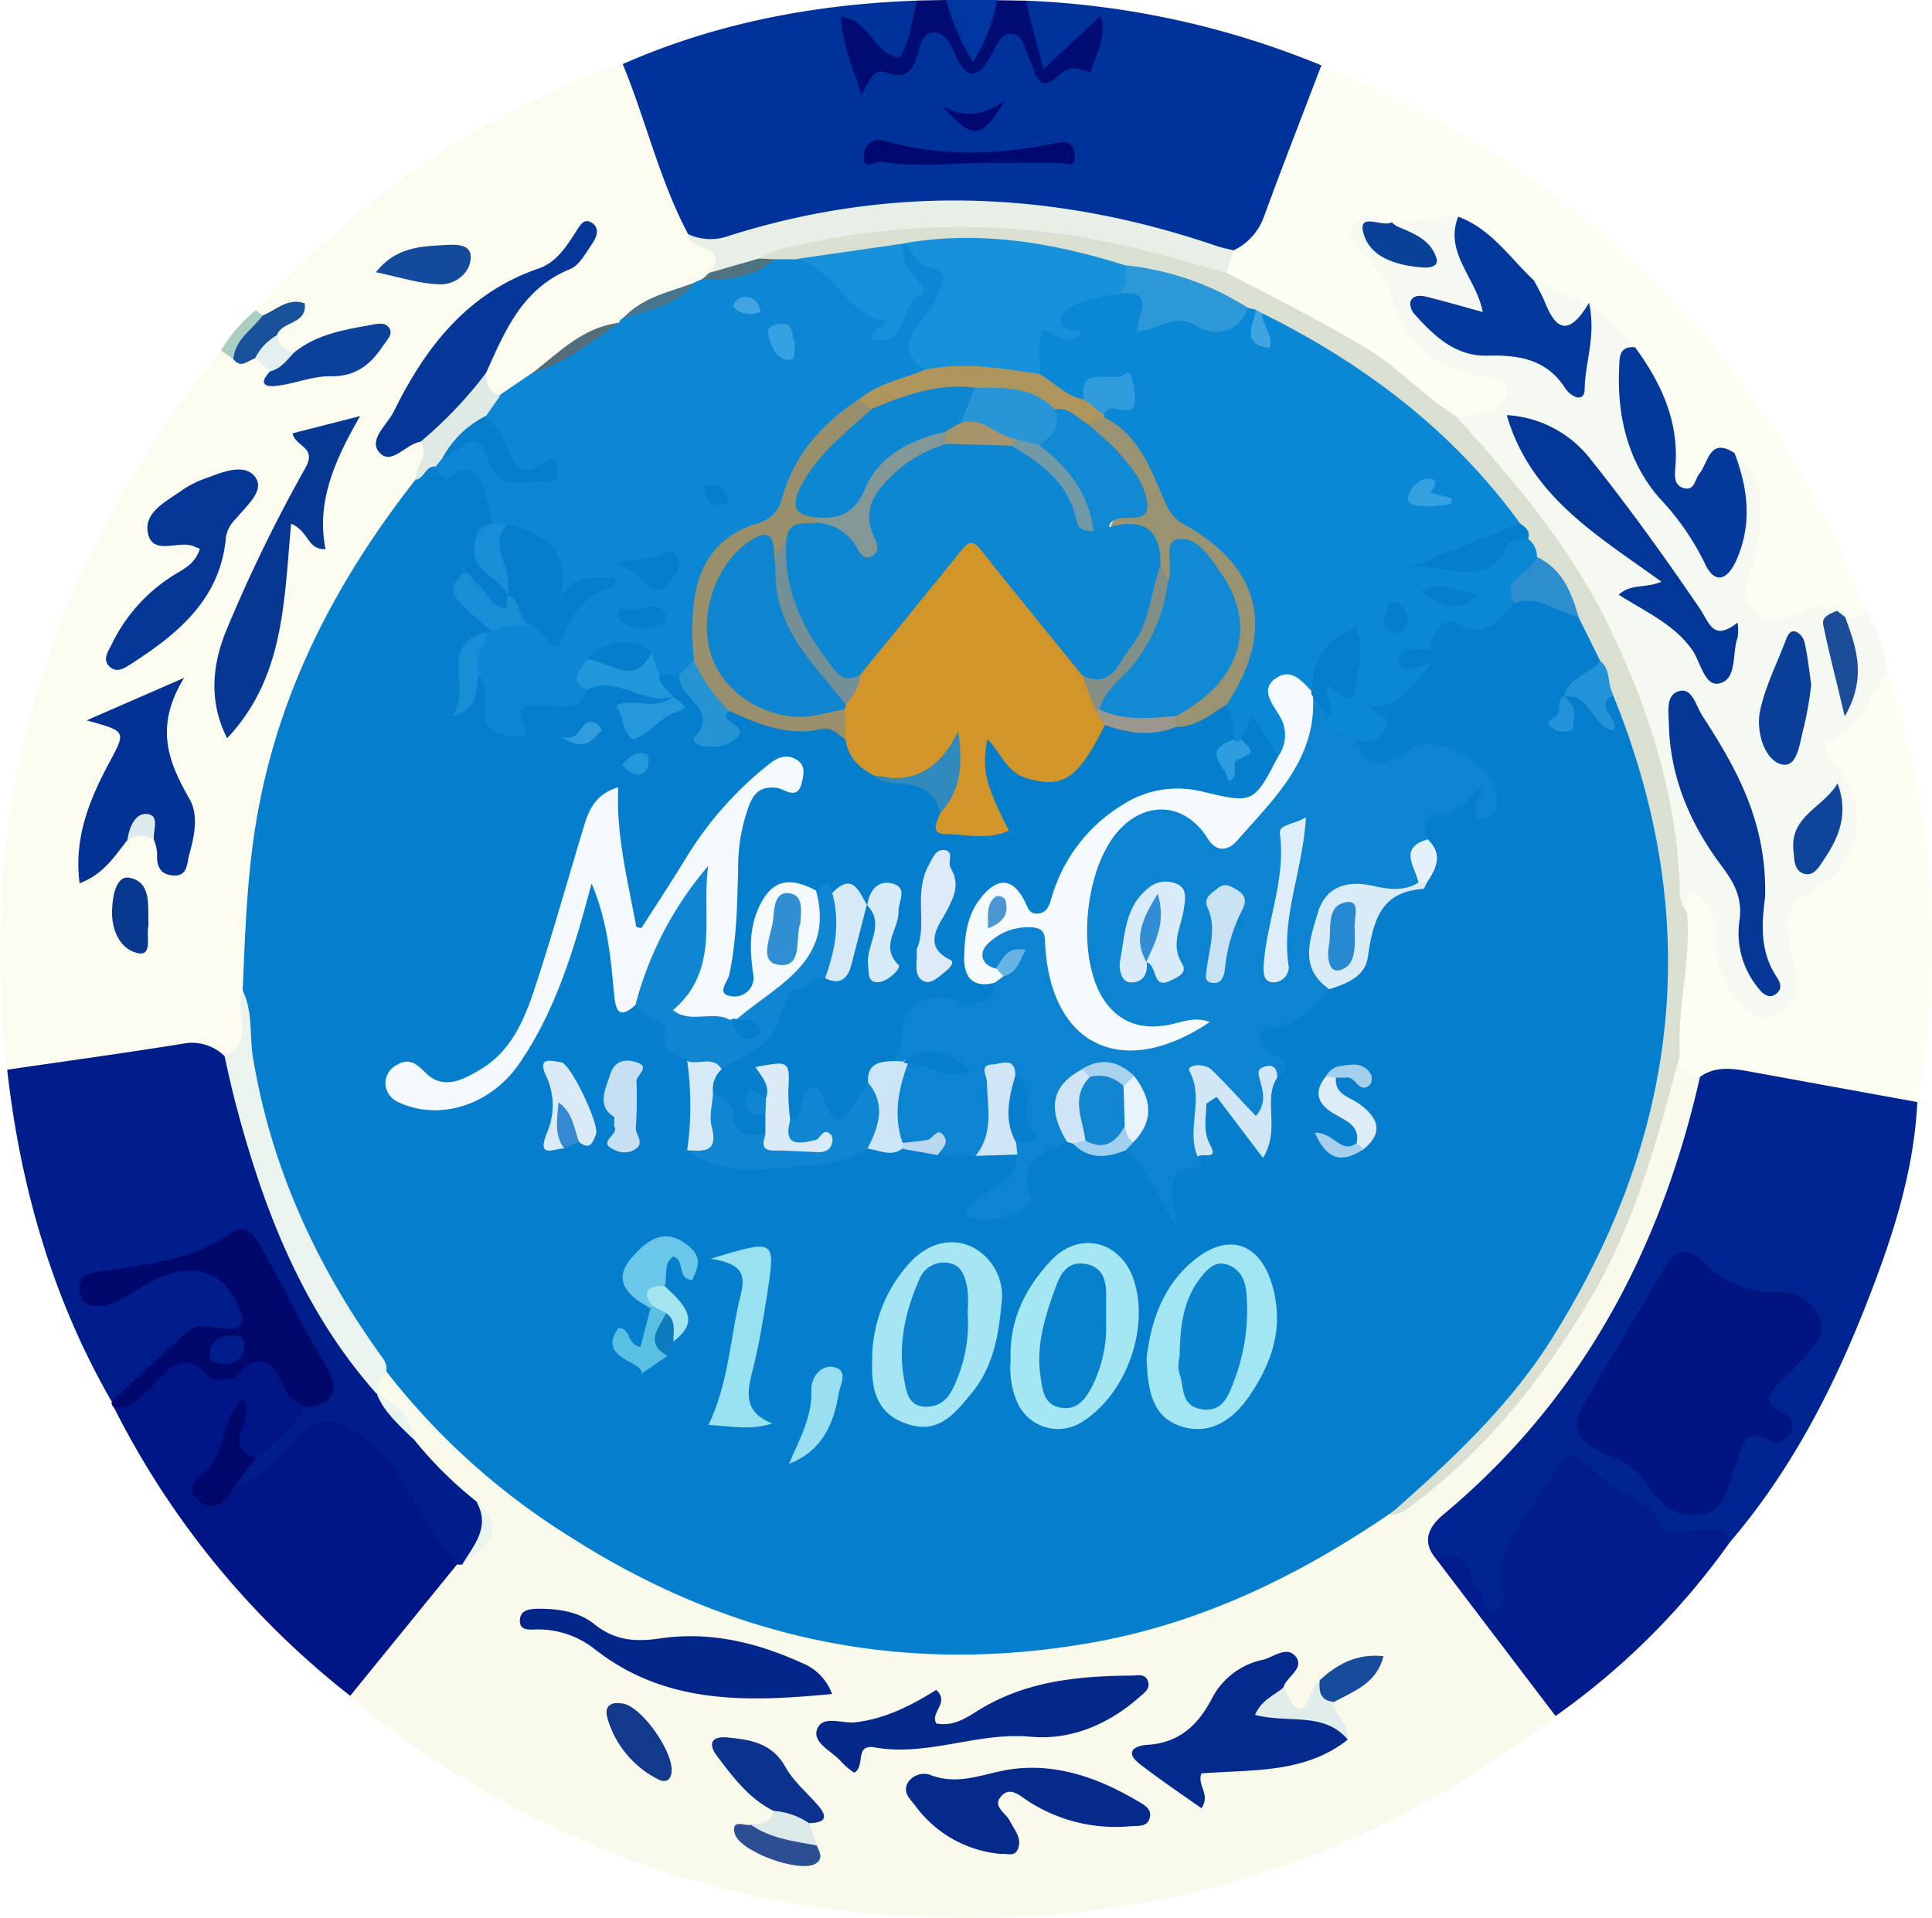
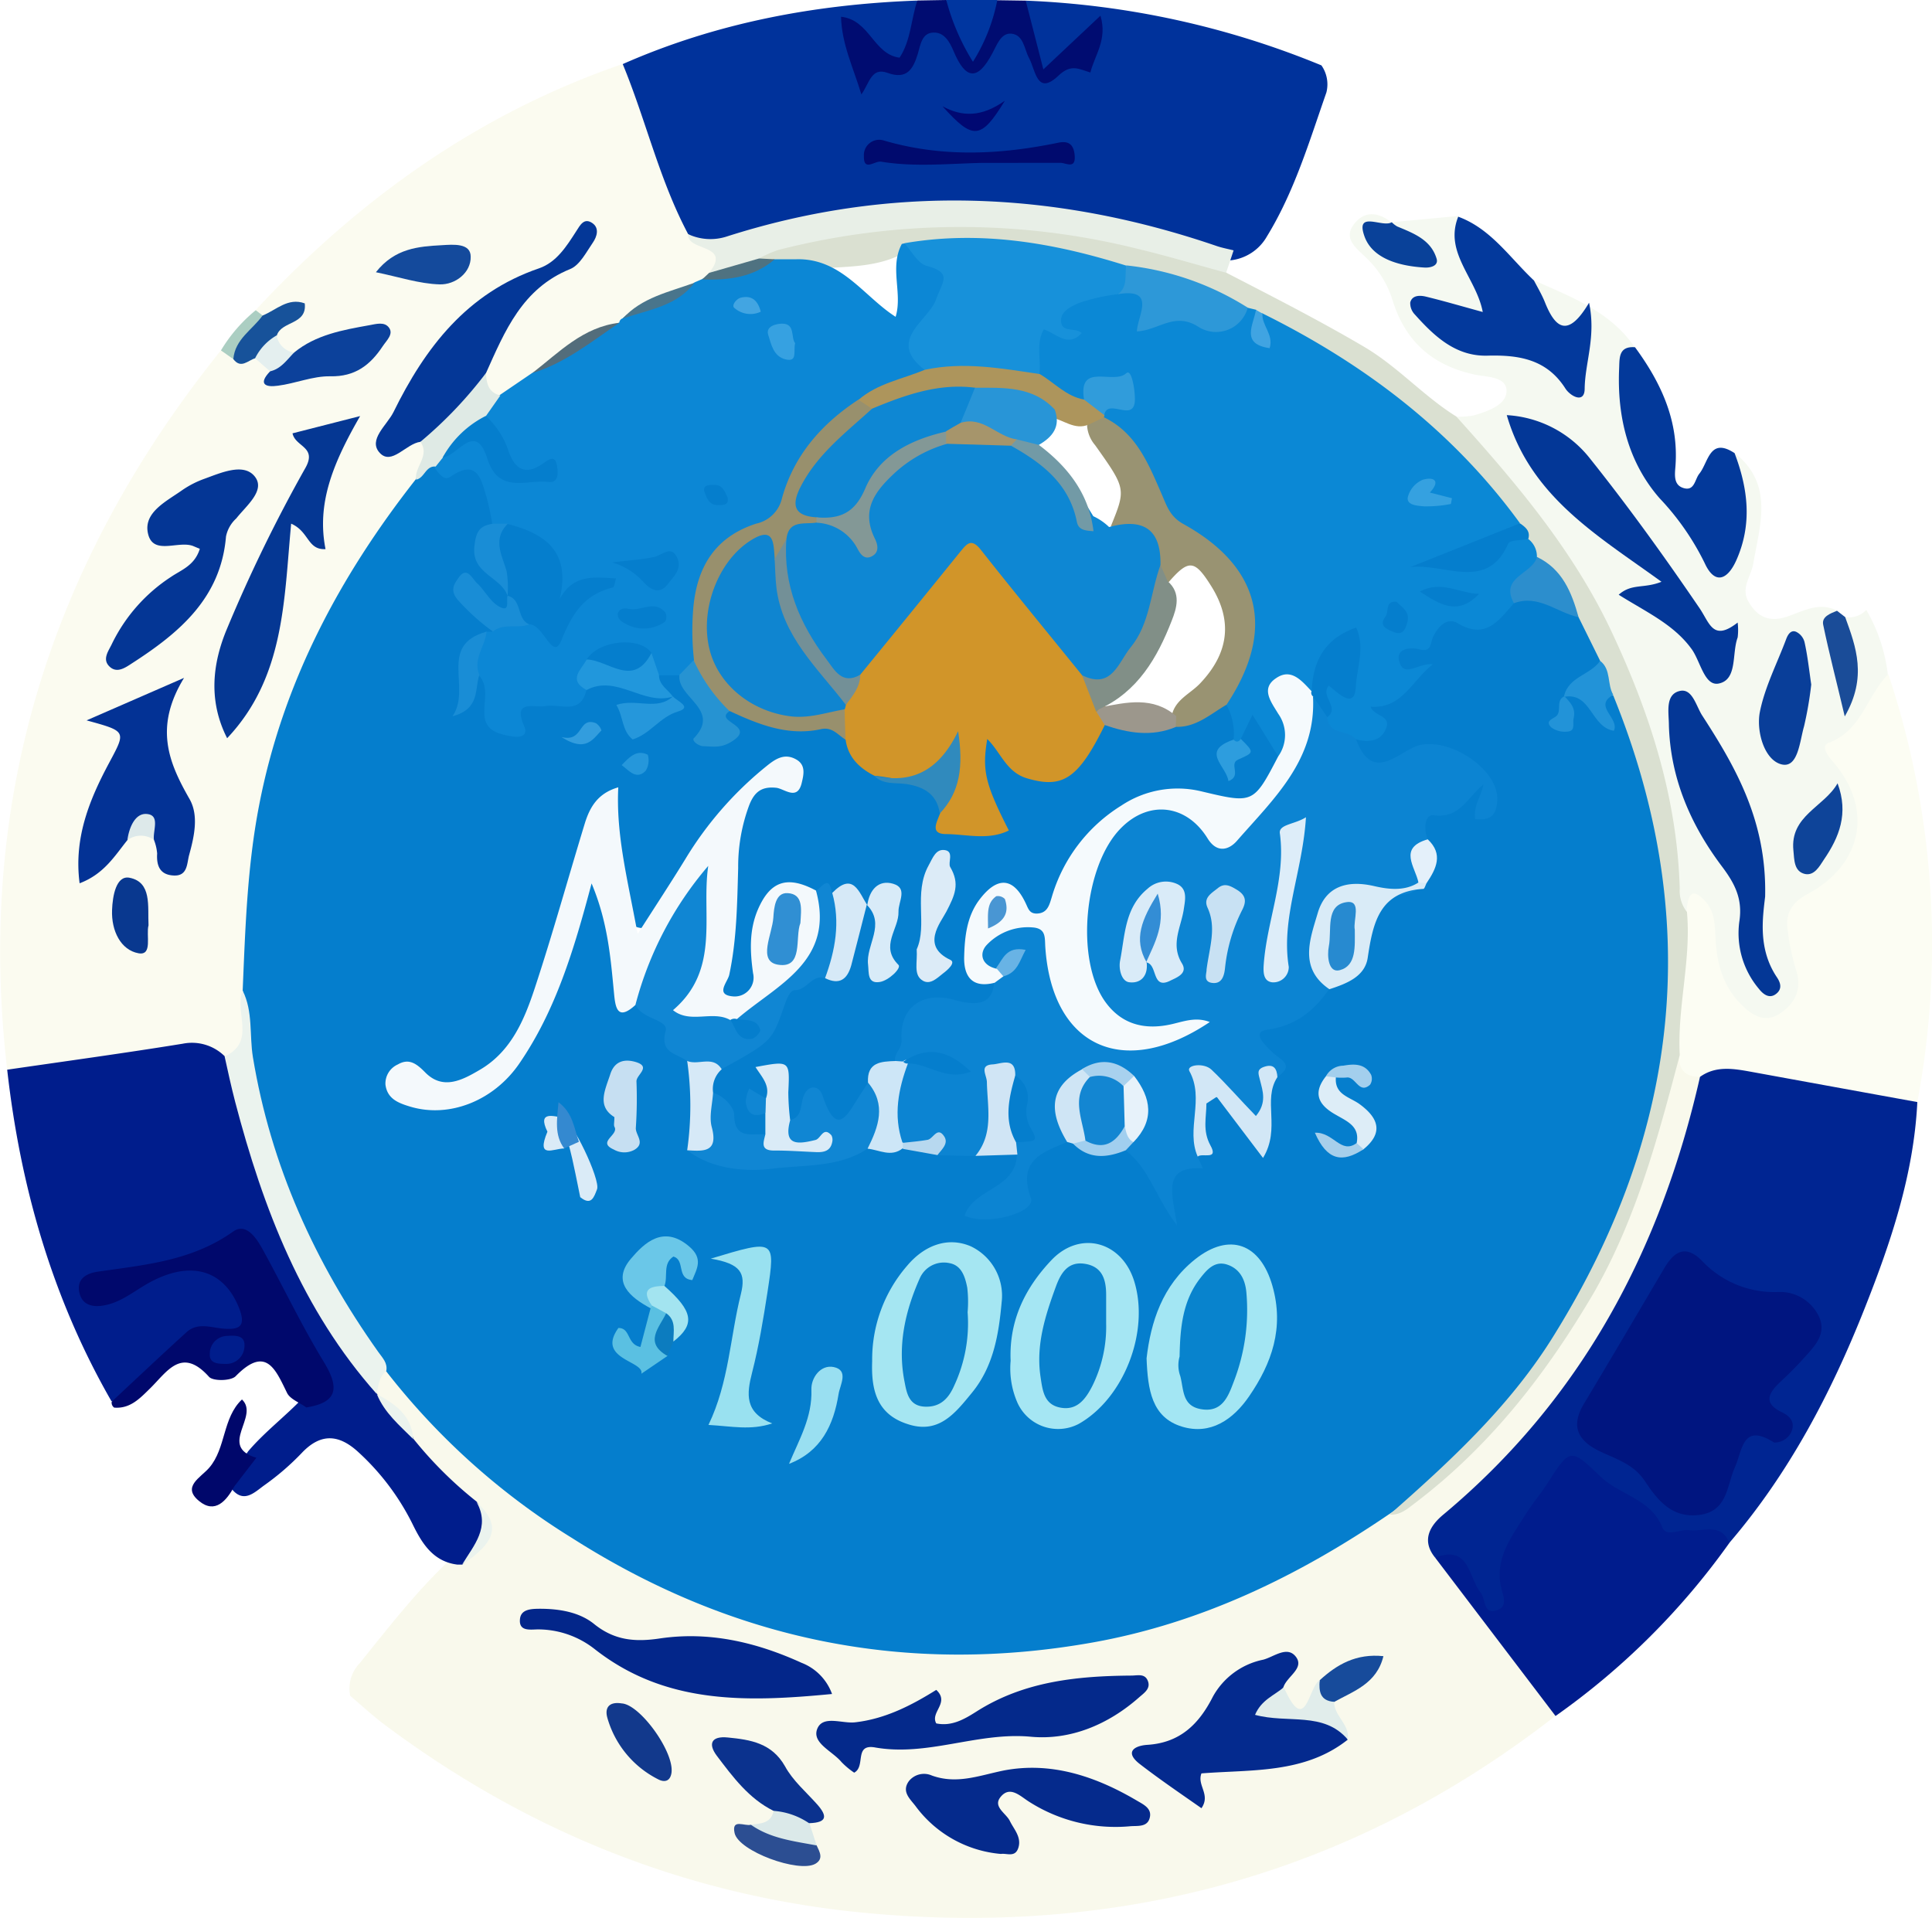
<svg xmlns="http://www.w3.org/2000/svg" viewBox="0 0 268.61 266.67">
  <defs>
    <style>.cls-1{fill:#f9f9ec;}.cls-2{fill:#fbfbf0;}.cls-3{fill:#00329b;}.cls-4{fill:#fcfdf3;}.cls-5{fill:#f5f9f1;}.cls-6{fill:#002592;}.cls-7{fill:#001d8c;}.cls-8{fill:#001687;}.cls-9{fill:#001c8d;}.cls-10{fill:#00086c;}.cls-11{fill:#000c71;}.cls-12{fill:#0036a0;}.cls-13{fill:#abcec2;}.cls-14{fill:#057ecd;}.cls-15{fill:#dae0d1;}.cls-16{fill:#042a8e;}.cls-17{fill:#04298b;}.cls-18{fill:#03268a;}.cls-19{fill:#052a8c;}.cls-20{fill:#ebf3ee;}.cls-21{fill:#0b328e;}.cls-22{fill:#12398c;}.cls-23{fill:#2c4e92;}.cls-24{fill:#174b9b;}.cls-25{fill:#e1edeb;}.cls-26{fill:#dbe9e9;}.cls-27{fill:#0c87d5;}.cls-28{fill:#e8efe7;}.cls-29{fill:#033295;}.cls-30{fill:#053793;}.cls-31{fill:#043797;}.cls-32{fill:#043695;}.cls-33{fill:#0c419b;}.cls-34{fill:#144a9c;}.cls-35{fill:#dfeae5;}.cls-36{fill:#09388f;}.cls-37{fill:#17529a;}.cls-38{fill:#536d7b;}.cls-39{fill:#4f7281;}.cls-40{fill:#49758c;}.cls-41{fill:#e4efef;}.cls-42{fill:#dde9ea;}.cls-43{fill:#000a6e;}.cls-44{fill:#000872;}.cls-45{fill:#03399c;}.cls-46{fill:#03399a;}.cls-47{fill:#1a4c98;}.cls-48{fill:#033797;}.cls-49{fill:#043796;}.cls-50{fill:#093e99;}.cls-51{fill:#0e4499;}.cls-52{fill:#094199;}.cls-53{fill:#001580;}.cls-54{fill:#00076b;}.cls-55{fill:#0b88d5;}.cls-56{fill:#0c84d2;}.cls-57{fill:#d19529;}.cls-58{fill:#f4f9fc;}.cls-59{fill:#f5fafd;}.cls-60{fill:#1086d3;}.cls-61{fill:#a5e6f3;}.cls-62{fill:#a5e6f2;}.cls-63{fill:#a3e6f3;}.cls-64{fill:#98906d;}.cls-65{fill:#999372;}.cls-66{fill:#99e1f0;}.cls-67{fill:#d9ebf7;}.cls-68{fill:#d2e7f6;}.cls-69{fill:#dcebf7;}.cls-70{fill:#6ac7e8;}.cls-71{fill:#daebf7;}.cls-72{fill:#c6dff2;}.cls-73{fill:#d8ebf8;}.cls-74{fill:#99dff1;}.cls-75{fill:#d0e5f5;}.cls-76{fill:#d6e9f7;}.cls-77{fill:#2693d2;}.cls-78{fill:#cde6f7;}.cls-79{fill:#2c8ecd;}.cls-80{fill:#2197dc;}.cls-81{fill:#308abd;}.cls-82{fill:#198dd6;}.cls-83{fill:#5ac0e2;}.cls-84{fill:#ddedf7;}.cls-85{fill:#2293d8;}.cls-86{fill:#2597db;}.cls-87{fill:#cfe5f5;}.cls-88{fill:#a3e4f0;}.cls-89{fill:#2d9dde;}.cls-90{fill:#9c978c;}.cls-91{fill:#e4f0fa;}.cls-92{fill:#b7d8ef;}.cls-93{fill:#3489d0;}.cls-94{fill:#a1cfef;}.cls-95{fill:#0c7cbf;}.cls-96{fill:#329dde;}.cls-97{fill:#a3cfed;}.cls-98{fill:#a6cfeb;}.cls-99{fill:#1791da;}.cls-100{fill:#2d98d8;}.cls-101{fill:#40a4e2;}.cls-102{fill:#ad955c;}.cls-103{fill:#36a1e1;}.cls-104{fill:#42a5e2;}.cls-105{fill:#309cdb;}.cls-106{fill:#35a1e0;}.cls-107{fill:#d9ebf8;}.cls-108{fill:#ddedf9;}.cls-109{fill:#c8e1f3;}.cls-110{fill:#e7f2fa;}.cls-111{fill:#a8d1ee;}.cls-112{fill:#68b3e5;}.cls-113{fill:#0e87d3;}.cls-114{fill:#0f85d0;}.cls-115{fill:#739097;}.cls-116{fill:#818f87;}.cls-117{fill:#308fd3;}.cls-118{fill:#4996d3;}.cls-119{fill:#0881cd;}.cls-120{fill:#0981cc;}.cls-121{fill:#0883cd;}.cls-122{fill:#839896;}.cls-123{fill:#1189d3;}.cls-124{fill:#278ad0;}.cls-125{fill:#1386d2;}.cls-126{fill:#2895d7;}.cls-127{fill:#338dd5;}.cls-128{fill:#729aa6;}.cls-129{fill:#a6956b;}</style>
  </defs>
  <g data-name="图层 2" id="图层_2">
    <g data-name="图层 1" id="图层_1-2">
      <path d="M216.27,238.56c-28.22,22-60.32,30.72-95.72,27.43-24.72-2.3-47-11.22-66.92-26.07-1.72-1.28-3.3-2.75-4.94-4.14A5.07,5.07,0,0,1,50,231.26c4-4.95,7.89-10,12.54-14.37a6.55,6.55,0,0,1,1.16-.71c1.84-1.72,4.62-3.2,1.5-6.12s-6.65-5.73-9-9.55c-.72-2.55-2.91-4.08-4.34-6.14a4.19,4.19,0,0,1-.4-1.42c.07-1.38.51-2.47,2.07-2.7,2.57.35,3.81,2.44,5.42,4.09,22.32,22.9,48.83,35.49,81.47,33.45a93,93,0,0,0,42.78-13.59c3.12-1.89,6.33-3.66,9.63-5.24,8.9-4.23,14.66-11.82,20.29-19.39a97.9,97.9,0,0,0,17.06-37.3c.46-2,0-4.9,2.92-5.86,1.88.36,2.9,1.77,3.88,3.22.4,9.1-3.28,17.18-7,25-6.31,13.2-14.37,25.28-25.34,35.24-1.69,1.53-4.31,2.86-3.64,6,3.26,6.19,8.81,10.57,12.76,16.2C215.15,234,217.45,235.64,216.27,238.56Z" class="cls-1" />
      <path d="M1,148.73C-3.4,111.15,7.16,78,30.72,48.71a5.15,5.15,0,0,1,2.37-.17,19.39,19.39,0,0,1,3,.43,8.93,8.93,0,0,1,2.7,1.72c4.17.78,7.87-.41,12.6-2.6-4.89-.85-7.74,2.23-11.26,1.89a2.92,2.92,0,0,1-2.49-2.3c-.48-1,1.33-2.78-1.11-3.08-.64-.29-1.1-.7-1-1.47,14.32-15.41,31-27.35,51-34.22,2.74.67,3.14,3.14,4,5.23,2.18,5.68,4,11.5,6.73,17,.49,2.58,5.92,3.53,2.5,7.43A12.74,12.74,0,0,1,98.31,40a7.15,7.15,0,0,1-1.75,1.07c-3.11,1-6.39,1.69-8.85,4.13A7.39,7.39,0,0,1,86,46.27,25,25,0,0,0,75.2,53.19c-1.81,1.43-3.66,2.8-6.15,2.69a3.32,3.32,0,0,1-2.81-3.26c1.32-7.43,4.67-13.35,11.24-15.5a18.69,18.69,0,0,1-4.7,2.46c-2.08.74-3.37,2.64-5.11,3.89-5,3.6-8.05,8.66-10.9,14-1.53,2.85,0,3.35,2.1,3.91,2.42,2.09.53,4.25.11,6.39C53.17,77,46.6,85.75,42.71,96.16A103.15,103.15,0,0,0,36,134.08a28.51,28.51,0,0,1-.26,5c-1.43,2.86.83,7.26-3.68,8.83-7.32-1.13-14.43.67-21.62,1.52C7.34,149.78,4,151.27,1,148.73Z" class="cls-2" />
      <path d="M95.68,32.56c-4-7.51-5.87-15.84-9.1-23.65C99.61,3.16,113.34.6,127.5.08c2,3.4-.31,6.31-1.92,8.53-1.2,1.65-3.78-.58-5.8-1.7.2,3.94,3.1,1.11,4.47,2.09s1.79-.59,2.33-1.69c2.52-5.14,2.67-5.25,7.13-1.39,1.75,1.5,2.46.63,3.66-.43,3.44-3.06,4.67-3,5.86,1.1s2.6,4.45,5.37,1.48c.64-.69,1.79-.06,2.54-.46-.23-.77-.48-.93-.87-.85-2.23.49-3.94,4.89-5.46,2.93-1.8-2.31-4-5.84-2.2-9.6a120.31,120.31,0,0,1,41.11,9,4.59,4.59,0,0,1,.69,3.77c-2.38,6.81-4.44,13.76-8.26,20a6.65,6.65,0,0,1-5.2,3.35c-6.19-1.13-12-3.59-18.24-4.66-16.07-2.77-32-2.53-47.71,2.17A10.72,10.72,0,0,1,95.68,32.56Z" class="cls-3" />
-       <path d="M171.51,34.81a8.28,8.28,0,0,0,4.18-4.57c2.58-7.07,5.34-14.08,8-21.11,35.94,14.54,61.53,39.41,75.76,75.65.37,2-1.16,2-2.42,2.33a5.57,5.57,0,0,1-2.26-.28c-1.63-.68-3.27-.23-4.88.06-7.25,1.34-10-1.62-7.69-8.75,1-3.12.8-6.2.65-9.32-.07-1.51-.53-2.95-2.21-3.52a2.81,2.81,0,0,0-2.2.91c-4.71,3.65-6.69,3-7.29-2.74-.54-5.26-2.88-9.77-5.1-14.37-3.71-4-8.45-6.47-13.37-8.64-4.08-2.28-6.22-7-10.91-8.52a31.92,31.92,0,0,1-7.56.42,9.21,9.21,0,0,1-1.39,0c-1.73-.08-3.61.26-1.69,2.27,2.74,2.87,4,6.35,5.38,9.86,1.21,3.08,4,4.27,6.67,5.5a16.4,16.4,0,0,0,1.9.46c2.4.78,6,.89,5.45,4.39-.46,2.92-3.34,4.25-6.37,4.46a11.06,11.06,0,0,1-2,0c-5.5-2.66-9.28-7.68-14.81-10.48-4.95-2.51-9.47-5.89-14.8-7.77a4.1,4.1,0,0,1-3-3.05C169.37,36.37,170.41,35.57,171.51,34.81Z" class="cls-4" />
      <path d="M193.5,30.9l9.26-.87a48.81,48.81,0,0,1,3.11,7.3c2.42,6.22,1.41,7.51-5.1,6.54,2.58,2.94,3.75,3.56,8.23,4,2.49.24,4.95.43,7.13,1.87.7.47,1.69,1.6,2.38.12.55-1.19.81-2.43-1-3.24-3.23-1.43-5.59-3.57-4.23-7.64,5.2,2.33,10.61,4.32,14,9.3C226,59.59,230.73,68.43,239.24,76c1.69-1.51,1.06-4,1.22-6.33s-1.16-4.63.7-6.7c5.52,4.35,3.52,10,2.6,15.4-.29,1.73-1.74,3.36-.7,5.22,1.18,2.08,2.78,3,5.36,2.16,2.23-.74,4.5-2.14,7-.83-.9,2.84,1.31,5.16,1.28,6.82,0-1.29-2-3.56-.17-5.94a3.3,3.3,0,0,0,2.94-1,23,23,0,0,1,3,9c-.46,3.34-1.25,6.53-4,8.79-1.67,1.35-1.05,2.75-.39,4.41,3.46,8.63,2.21,13.34-5.24,19a4.89,4.89,0,0,0-1.88,6.09c2.11,6.13-1.16,10-4.15,10.72-3.79.86-7.72-2.4-9.41-7.84a14.4,14.4,0,0,1-.88-4.88c.08-2-.93-2.66-2.65-2.81-2-1-1.76-3-1.9-4.76-1.57-20.4-9.61-38.1-22.23-54-2.65-3.33-7.05-5.58-7.33-10.58a11.93,11.93,0,0,0,2.48-.18c1.93-.56,4.44-1.42,4.56-3.27.13-2.16-2.71-2.05-4.32-2.39-6-1.25-9.8-4.69-11.55-10.45a13.67,13.67,0,0,0-3.67-5.84c-1.25-1.24-3.21-2.58-1.7-4.59s3.43-1.72,5.27-.29c-1.67,2.18-.05,2.8,1.71,3.44C194.62,33.13,192.78,32.62,193.5,30.9Z" class="cls-5" />
      <path d="M199.53,216.57c-2-2.46-.63-4.52,1.16-6,19.16-16,30.2-36.76,35.65-60.78.35-2.68,2.52-3.06,4.43-2.93a132,132,0,0,1,23.42,4.07,3.17,3.17,0,0,1,2.38,2.32c-.5,10.07-3.69,19.5-7.35,28.73-4.65,11.73-10.49,22.86-18.78,32.53-7.77,2.22-12.83-2.89-18-7.08-3.34-2.72-4.88-1.87-6.83,1.31-2.49,4.1-5.61,7.83-5.12,13.12a3,3,0,0,1-2.42,3.33c-1.87.43-1.88-1.38-2.71-2.29C203.47,220.75,203.11,217.15,199.53,216.57Z" class="cls-6" />
      <path d="M1,148.73c8.15-1.19,16.31-2.3,24.44-3.62a6.47,6.47,0,0,1,5.83,1.78c2.14.92,2.51,2.88,3,4.85,3,12.85,7.84,24.92,15.52,35.73,1.4,2,1.68,4.29,2.66,6.37h0c1.63,2.12,4.17,3.52,5.06,6.25a55.21,55.21,0,0,0,8.78,8.71c2.82,3.71.61,6.27-2,8.74h-.7c-3.47-.43-5-3.1-6.31-5.79a34,34,0,0,0-7.48-9.87c-2.64-2.42-5.15-2.68-7.8.09a35.87,35.87,0,0,1-5.28,4.56c-1.38,1-2.91,2.61-4.62.34-.51-2.32,1.37-3.5,2.4-5.08,2.29-2.69,5.13-4.83,7.57-7.38,1.79-1.32,1.8-2.86.89-4.8-2.25-4.82-5.11-9.3-7.74-13.92-.86-1.51-1.82-2-3.65-1.4-5.34,1.7-11.07,2-15.86,4.56,3.27-1,6.59-2.81,10.38-3.23,4.7-.52,8.09,1.81,8.94,6.39.46,2.47-.48,4.24-3,4-4.81-.42-7.76,2.28-10.62,5.41a10.19,10.19,0,0,1-5.91,3.41C7.28,180.53,2.83,165,1,148.73Z" class="cls-7" />
-       <path d="M42.59,195.69a30,30,0,0,1-7,7c-3.46-.05-3.46-.05-3.07-3.87-.87,1.79-.71,4.1-1.84,6.09-1.62,2.86,1.68.69,1.89,1.75,4-1,6.2-4.41,8.9-7s5.17-2.56,7.87-.62a25.31,25.31,0,0,1,7.58,8.34,57.6,57.6,0,0,0,6.61,10.15L48.69,235.78a118.42,118.42,0,0,1-32.86-40.11c1.87-1.85,4.28-3,6-5.13,2-2.45,4.17-3.7,7.12-1.27a3,3,0,0,0,4.11-.1c3.78-3.54,5.78-.91,7.73,2C41.64,192.58,42.65,193.92,42.59,195.69Z" class="cls-8" />
      <path d="M266.57,153.23Q255,151.13,243.35,149c-2.4-.43-4.81-.84-7,.73-2.1,0-3-1.07-2.9-3.07-.24-.22-.62-.43-.68-.7-1.48-6.58-.29-12.93,1.7-19.2.19-1.92.52-3.82,2.72-1.33,1.25,1.43,1.23,3.36,1.33,5.21.18,3.2,1,6.3,3.24,8.68,1.46,1.55,3.39,3.13,5.67,1.62,2.05-1.34,3.15-3.29,2.3-6a32.77,32.77,0,0,1-1.21-5.81c-.28-2.19.68-3.69,2.73-4.79,7.69-4.11,9.22-11.79,3.71-18.29-.81-.95-1.94-2.31-.64-2.8,4.57-1.74,5.24-6.58,8.22-9.51A118.77,118.77,0,0,1,266.57,153.23Z" class="cls-4" />
      <path d="M199.53,216.57c4.8-1.85,4.62,2.75,6.34,4.89.72.88.3,3.15,2.36,2.38,1.41-.53.75-2,.49-3.07-.95-4,1.38-7,3.25-10,.95-1.55,2.15-2.94,3.14-4.47,3.19-5,3.23-5,7.42-1,2.66,2.59,7,3.07,8.59,7.07.57,1.4,2.44.22,3.7.38,2,.25,4.47-1.08,5.62,1.77a101,101,0,0,1-24.17,24.07Z" class="cls-9" />
      <path d="M42.59,195.69c-.92-.67-2.23-1.14-2.67-2-1.64-3.35-2.94-6.65-7.16-2.34-.65.66-3.14.71-3.7.08-3.82-4.25-5.84-.69-8.19,1.61-1.42,1.39-2.78,2.86-5,2.67a.84.84,0,0,1-.34-.82c3.46-3.23,6.9-6.48,10.4-9.66,1.58-1.44,3.47-.61,5.25-.49,2.23.16,3-.42,2.07-2.85-2.21-5.6-7.19-6.87-13.44-3-1.7,1.05-3.29,2.23-5.29,2.6-1.6.31-3.14,0-3.5-1.85s1-2.61,2.65-2.84c6.5-.94,13-1.49,18.72-5.55,1.83-1.32,3.27.9,4.15,2.5,2.87,5.22,5.43,10.62,8.53,15.69C47.22,193,46.92,195,42.59,195.69Z" class="cls-10" />
      <path d="M142.61.09c.77,3,1.53,6,2.45,9.56L153,2.18c1,3.34-.82,5.52-1.4,7.9-1.52-.43-2.65-1.28-4.44.44-3,2.84-3.16-.72-4.08-2.43-.68-1.25-.75-3.26-2.48-3.41-1.45-.12-2,1.59-2.61,2.69-2.1,4-3.78,3.65-5.42-.28-.52-1.23-1.27-2.6-2.75-2.56-1.65,0-1.84,1.7-2.21,2.94-.65,2.13-1.52,3.65-4.22,2.66-2.24-.82-2.5,1.41-3.63,3-1.12-3.73-2.72-6.93-2.83-10.8,4,.42,4.49,5.22,8.14,5.69,1.58-2.41,1.59-5.32,2.47-7.95L131.56,0c2.12,1.51,3.74,3.3,3.39,6.7.46-3.07,1.52-5.2,3.71-6.67Z" class="cls-11" />
      <path d="M138.66,0a25.22,25.22,0,0,1-3.39,8.59A31.31,31.31,0,0,1,131.56,0Z" class="cls-12" />
      <path d="M32.44,49.93l-1.72-1.21a21.43,21.43,0,0,1,4.84-5.59l.95.74C37.4,47.4,34.52,48.39,32.44,49.93Z" class="cls-13" />
      <path d="M33.74,137.74c.36-8.6.63-17.2,2.27-25.69C39.28,95,47.17,80.2,57.77,66.69c.73-1.26,1.54-2.42,3.16-2.6,7-.44,9,1.57,8.55,8.65-1.46,2-3,4,0,6,1.47,1,1.48,2.77,2,4.27-1.17,6.7-3.37.64-5.09.83.25,1.42,3.56,1.38,2.69,3.93a3.37,3.37,0,0,1-.78,1.12C66.9,90.13,65,91,65.21,93.37c0,.19-.68,1.39.57.82.26-.12.44-.45.73-.62,3.67.5,2,4,3.66,6.2,2.33-4.6,7.65-2.38,11-5,4.61-2.75,8.19.92,12.2,1.93.35,3-2.82,1.67-3.53,2.93.72-1.2,4.09.18,3.31-3.1-1.69-.39-2.76-1.13-1.63-3A3.05,3.05,0,0,1,94.29,93c3.08,2.1,4.44,5.39,6,9.34,0-2.09-.68-3.77,1.43-4.27,5.29,1.88,11.12,1.36,16.33,3.61,1.68,1.55,2.82,3.7,5.12,4.57,3.14,1.61,7.57,1.28,8.83,5.77a2.71,2.71,0,0,0,4,1.64c1.64-.8.39-2.32.14-3.5-.2-1-.6-1.9-.77-2.87-.36-2-.82-4.27,1.26-5.36,1.77-.92,2.89,1,4.08,2.09,4,3.54,6,3.41,9.36-.67,1-1.28,1.93-2.71,3.63-3.26,3.15,0,6.35.88,9.43-.51,2.78-.05,4.85-2.81,7.84-2,1.86,1.21,1.66,2.92,1.14,4.71.08,1.07-1,1.61-1.18,2.57,2.22,0,1.29-1.49,1.25-2.57.54-1.26,0-3.27,2-3.47,1.48-.14,2.07,1.34,2.9,2.32a5.9,5.9,0,0,1,1.79,3.38c-1.44,7.69-4.77,9.7-12.11,7.3-4.5-1.46-11,.64-13.67,4.56-1.78,2.58-3.21,5.38-4.84,8.06s-3.8,4.93-7.06,1.77a2.06,2.06,0,0,0-2.68-.49c-2.22,1.41-2.17,3.9-2.68,6.11s.65,3.39,2.73,3.81c2.73,2,1.62,3.56-.69,4.85A4.5,4.5,0,0,1,135,141c-4.74-.87-7.72.7-8.53,5.7-.09.56-.71,1.1-1.21,1.55a7.64,7.64,0,0,0-3.5,3.6c-1.85,3.39-3.67,6.57-8.37,3.5-1.1-.72-2.41,1.84-4.05.72-1.33-1-.92-2.67-1.39-4-.37-1-.34.53-.76.52-2.19.83-.8,1.59,0,2.36a3,3,0,0,1-.09,2.67c-4.58,2.6-4.57,2.59-6.6-2a37.22,37.22,0,0,0-2.16-3.19,4.06,4.06,0,0,1,1.16-4.7,13.17,13.17,0,0,1,3.7-2.4c2.33-1,4.29-1.73,4.41-5.34s3.92-4.88,7.18-5.82c1.75.17,2-.89,2.36-2.34.57-2.31.94-4.88,3.47-6.14,1.87-.85,2.42.2,2.41,1.77,0,1.83-.68,3.58-.78,5.4.27-1.9.68-3.79.94-5.69.29-2.23-.63-2.82-2.55-1.51s-3-1.42-4.8-1.05c-1-.38-2,.06-3,.13-4.84,0-6.3,1.29-6.76,5.87-.2,2,.33,4-.22,6s-1.78,3.3-4,3-2.64-2-2.34-3.77c1.1-6.4.94-12.88,1.53-19.3.34-3.72,2.36-6.79,4.68-8-3.25,3.13-6.34,8-9.56,12.65-1.32,1.91-2.48,3.91-4,5.72-1,1.2-1.86,2.54-3.61,2-1.57-.48-2.25-1.94-2.62-3.42-.88-3.55-1.4-7.18-2.29-11.32a104.15,104.15,0,0,0-5.66,17.24,45.72,45.72,0,0,1-5.48,13.24c-3.76,6.54-7.56,8.12-14.93,6.43,3.92,2.26,8.74,1.23,12.16-2.73,5-5.8,7.3-12.88,9.17-20.13a18.1,18.1,0,0,1,.64-2.9c.53-1.22,1-2.65,2.63-2.63s2.3,1.24,2.79,2.52c1.26,3.29,1.47,6.81,2.07,10.25.23,1.32,0,2.72,1.82,3,4.42,1.14,5.5,5.17,7.38,8.51,2,3.74.86,7.82,1.29,11.72,6.45,2.59,12.91,2.16,19.37.13a10.79,10.79,0,0,1,3.41-.65c1.82-.05,3.6.47,5.43.36a16,16,0,0,0,4.66.67c1.84-.06,3.63-.87,5.51-.33,2.06.27,4.41-.56,6,1.55,1.14,3.43-1.54,5-3.7,7.23a5.45,5.45,0,0,0,3.62-4.29c.67-3.64,2.82-5.34,6.28-5.8a5,5,0,0,1,1.39.12c2.18,1.63,4.7,1.27,7.16,1.21,3.46,1.11,4.41,4.07,5.44,7.05-1.77-4.13,2.4-4,4.11-5.74.81-2.41-1.78-5.74,1.12-7.29,3.33-1.78,4.37,2.62,6.83,3.53.14,0,.32,0,.78-.1.25-2.32,0-4.78.69-7.12.38-1.47-.78-2.43-1.23-3.62-.67-1.8-.47-3.5,1.51-4,3.37-.86,5.48-3.42,8.07-5.35,2.72-1.18,5.28-3,5.33-6,.09-5.17,3.31-7,7.33-8.43,1.76-1.48,1.37-3.13.39-4.83-1.51-5.88,4.68-5.47,6.93-8.29,1-1.2,2.8-1.31,3.3-.16-3.73-1.41-7.74-3.66-12.82-1.82-4.56,1.66-5.89.66-6.45-4,1.47-3.27,2.07-7.23,6.52-8.11.43-.09.59-.44.35-.63-1.48-1.12-2.78-2.85-.84-4,2.8-1.63,4.8-5.22,8.44-4.74,3.23.43,5.39-1.1,7.75-2.6,3.86-1.66,6.9.25,9.91,2.28,1.35,2.09,3.19,4,3.09,6.72-.36,3.37-3.44,3.66-5.62,5-.57.57-.3,1.21-.14,1.84,0-.6-.5-1.22.09-1.8,2.57-.68,5.17.33,7.75-.11,2.36,1.75,2.67,4.58,3.35,7,9,32.88,3.68,63-17.57,90a75,75,0,0,1-18,17c-12.54,8.54-26,15.07-41,17.77-26,4.67-50.15-.23-72.53-14.49a97.82,97.82,0,0,1-25.91-23.27c-3.48-1.16-5-4.33-6.62-7.08a101.43,101.43,0,0,1-12.91-32C33.22,147,34.87,142.3,33.74,137.74Z" class="cls-14" />
      <path d="M222.47,91.88l-3-6.07q-3.42-3.57-6.68-7.29a9.57,9.57,0,0,1-1.62-2.93A6.39,6.39,0,0,0,210,73.25a119.3,119.3,0,0,0-17.39-17c-5.38-4.2-11.37-7.36-17.11-11-.66-.25-1.26-.62-1.9-.91a8.41,8.41,0,0,1-1.29-.6c-5.45-2-10.7-4.54-16.49-5.51-9.64-1.73-19.23-3.78-29.12-3.22a11.47,11.47,0,0,1-1.55.44c-4.6,2.23-9.7,1.35-14.51,2.34a5.76,5.76,0,0,1-3.42-.49,2.76,2.76,0,0,1-1.86-1.81c.49-1.94,2.12-2.45,3.74-2.83a103.26,103.26,0,0,1,57.86,2.69,8.93,8.93,0,0,1,3.56,2.58c6.41,3.31,12.83,6.58,19.07,10.25,4.74,2.78,8.3,6.88,12.88,9.73,8.3,9.22,16.3,18.63,21.63,30s9.07,23,9.44,35.64a4.73,4.73,0,0,0,1,3.25c.61,6.68-1.36,13.23-1,19.9-3,11.34-6,22.66-11.92,33C215,191,207.17,201.07,196.71,209c-1.07.82-2.06,1.69-3.52,1.59,8.6-7.56,17-15.34,23-25.16,17.49-28.26,20.69-57.84,8.06-88.84C221.84,95.74,222.48,93.69,222.47,91.88Z" class="cls-15" />
      <path d="M187.38,241.88c-6,4.76-13.4,4.14-20.34,4.69-.65,1.67,1.32,2.93,0,4.84-2.85-2-5.8-4-8.57-6.14-2.21-1.72-.68-2.56,1.06-2.67,4.53-.29,7.16-2.87,9.1-6.7a10.35,10.35,0,0,1,7-5.14c1.47-.38,3.34-2,4.55-.39s-1.29,2.73-1.75,4.24c-1.64,2.94.43,3.61,2.49,3.37C184.31,237.6,186.07,239.23,187.38,241.88Z" class="cls-16" />
      <path d="M118.76,246.47A11,11,0,0,1,117,245c-1.23-1.49-4-2.59-3.43-4.47.69-2.16,3.47-.85,5.31-1.06,4.22-.48,7.86-2.37,11.29-4.51,1.93,1.79-.88,3.1,0,4.66,2.16.45,3.95-.61,5.59-1.65,6.61-4.21,14-4.94,21.54-5,.8,0,1.77-.3,2.22.59.58,1.17-.42,1.8-1.14,2.43-4.31,3.81-9.59,6-15.09,5.48-7.4-.68-14.35,2.81-21.7,1.48C118.72,242.49,120.39,245.61,118.76,246.47Z" class="cls-17" />
      <path d="M115.68,235.53c-11.94,1.15-23.19,1.46-33-6.24a12.74,12.74,0,0,0-7.85-2.74c-1.07,0-2.7.34-2.54-1.41.12-1.41,1.56-1.45,2.76-1.46,2.73,0,5.51.47,7.55,2.12,2.87,2.32,5.78,2.52,9.2,2,6.86-1,13.39.55,19.63,3.39A7.31,7.31,0,0,1,115.68,235.53Z" class="cls-18" />
      <path d="M139.16,257.77a16.5,16.5,0,0,1-11.86-6.64c-.75-1-2-2-.94-3.48a2.69,2.69,0,0,1,3.18-.79c3.5,1.27,6.6,0,10-.69,6.59-1.27,12.77.8,18.48,4.16.94.56,2.28,1.13,1.78,2.58-.38,1.12-1.65.94-2.58,1A22.31,22.31,0,0,1,143,250.46c-1.2-.77-2.6-2.21-3.89-.61-1.11,1.37.77,2.25,1.3,3.35s1.62,2.2,1.19,3.66S140,257.64,139.16,257.77Z" class="cls-19" />
      <path d="M33.74,137.74c1.46,2.92.92,6.16,1.42,9.23,2.49,15.12,8.64,28.62,17.43,41,.57.81,1.32,1.51,1.12,2.63-1,.83-1.11,2-1.33,3.22C42,182.15,36.57,168,32.69,153.18c-.54-2.08-1-4.2-1.46-6.29C35.71,144.83,32.5,140.68,33.74,137.74Z" class="cls-20" />
      <path d="M107.55,251.78c-3.45-1.71-5.66-4.72-7.89-7.66-1.25-1.66-.77-2.78,1.55-2.54,3.16.31,6.1.78,7.93,4,1.09,2,2.9,3.54,4.43,5.25s1.39,2.57-1,2.66C110.37,254.4,108.86,253.36,107.55,251.78Z" class="cls-21" />
      <path d="M86.43,236.84c2.59.14,7.46,6.93,6.91,9.76-.23,1.18-1.09,1.19-1.84.79a13.78,13.78,0,0,1-7.07-8.59C84.05,237.39,84.74,236.57,86.43,236.84Z" class="cls-22" />
      <path d="M113.54,256.59c.42.89,1,1.86-.18,2.55-2.31,1.31-10.68-1.75-11.23-4.28-.45-2.07,1.42-.9,2.27-1.15C107.4,254.82,111.14,253.6,113.54,256.59Z" class="cls-23" />
      <path d="M183.48,233.62c2.41-2.21,5.08-3.74,8.86-3.35-.94,3.85-4.15,4.85-6.86,6.37C182.15,237.4,183,235.42,183.48,233.62Z" class="cls-24" />
      <path d="M183.48,233.62c-.13,1.54.05,2.86,2,3,0,2,2.23,3.15,1.9,5.24-3.35-3.94-8.34-2.19-12.89-3.43.89-2.11,2.71-2.71,4-3.84C181.57,241.55,181.91,234.45,183.48,233.62Z" class="cls-25" />
      <path d="M113.54,256.59c-3.16-.6-6.4-.95-9.14-2.88,1.33-.19,2.8-.15,3.15-1.93a10.08,10.08,0,0,1,5,1.76Z" class="cls-26" />
      <path d="M64.24,217.55c1.63-2.7,4-5.21,2-8.74C69.64,212,69.1,214.31,64.24,217.55Z" class="cls-20" />
      <path d="M57.46,200.1c-1.9-1.91-4-3.65-5.06-6.25C55,195.23,57.24,196.83,57.46,200.1Z" class="cls-20" />
      <path d="M107.71,36.05l2.93,0c6.32-.21,9.41,5.14,13.88,8,1-3.27-.89-6.85.86-10.13l.35-.08c7.86,2.13,8.92,4.09,4.72,10.87-1.61,2.6-.34,5.18-1.43,7.56-2.43,2.45-6.15,2.56-8.7,4.79-5.35,2.53-8.19,7.14-10.07,12.43-.64,1.81-1.24,3.63-3.14,4.21-8.33,2.54-9.93,8.81-9.33,16.38a5.05,5.05,0,0,1-.29,2c-.63,1.15-1.3,2.25-2.91,1.81l-3,0c-1.15-.23-1.67-1.22-2.39-2-2.18-1.07-4.33-1.85-6.17.59-.59,1.09-1.76,1.94-1.48,3.42-.81,3.6-3.66,1.89-5.75,2.28-1.43.26-4.59-1-2.9,2.81.52,1.16-.35,1.62-1.66,1.4-1.88-.31-3.71-.74-3.88-2.94-.15-1.9.71-3.92-.81-5.62-2-2.12-2-2.12,1-6h.89c1.44-2,3.4-2.45,5.7-1.92,4.43,2.15,4.37-3.39,7.48-4.45-4.47,3.63-4.63,3.56-5.6-2-.58-3.36-3.6-4-6-5.27a2.61,2.61,0,0,1-1.57-1.32,36.73,36.73,0,0,0-.79-3.75c-.77-2.48-1.27-5.43-5.06-2.81-.89.61-1.67-.59-2.23-1.39a1.86,1.86,0,0,1,.38-2c4.83-4,5.31-4,8.66,1.28,1,1.51,2.68,1.07,3.25,2-4-.91-3.87-5.38-5.93-8.2,0-1.85,1.42-2.4,2.74-3.06L74,51.85c4.15-2.13,7.67-5.34,12.1-7a.7.7,0,0,1,.45-.58c2.86-2.62,7.15-2.36,10-5l1.06-.46C100.72,37,104.29,36.77,107.71,36.05Z" class="cls-27" />
      <path d="M170.47,37.92c-4.16-1.13-8.3-2.37-12.49-3.37a101.71,101.71,0,0,0-49.79.21,17.51,17.51,0,0,0-2.67,1.18c-2,1.88-4.19,2.84-6.93,2,3.26-4.08-3.14-2.94-2.91-5.38a7.35,7.35,0,0,0,5.34.33c22.84-7.31,45.53-6.41,68.09,1.3.78.27,1.6.42,2.4.62C171.17,35.85,170.82,36.88,170.47,37.92Z" class="cls-28" />
      <path d="M17.71,116.81c-1.77,2.2-3.24,4.71-6.64,6-.83-6.31,1.37-11.65,4.15-16.83,2.31-4.33,2.38-4.29-3.18-5.82l13.55-5.91c-4.22,6.9-2.11,11.82.77,16.86,1.3,2.29.64,5.21-.07,7.79-.31,1.15-.19,2.91-2.11,2.83s-2.44-1.31-2.33-3.06a6.71,6.71,0,0,0-.45-1.91C20.14,114.11,18.92,114.8,17.71,116.81Z" class="cls-29" />
      <path d="M40.67,60.25l9.4-2.4C46.29,64.41,44,70,45.26,76.35c-2.54.13-2.26-2.44-4.78-3.54-1,10.55-.88,21.35-8.9,29.83-2.64-5.19-2.06-10.39,0-15.27A209.82,209.82,0,0,1,42.41,65.15C44.18,62.11,41.07,62.17,40.67,60.25Z" class="cls-30" />
      <path d="M58.45,61.43c-2,.25-4,3.34-5.66,1.53s1-3.83,1.91-5.65c4.42-9,10.24-16.58,20.24-20,2.42-.83,3.83-3.06,5.18-5.17.53-.82,1.08-1.93,2.25-1.11,1,.7.61,1.89.07,2.68-.93,1.35-1.83,3.16-3.17,3.7-6.66,2.7-9.08,8.62-11.7,14.46C66.18,56.63,63.83,60.47,58.45,61.43Z" class="cls-31" />
      <path d="M27.78,76.31l-.9-.38c-2.11-.85-5.74,1.45-6.34-1.93-.5-2.81,2.63-4.32,4.78-5.84a13.36,13.36,0,0,1,3.1-1.59c2.34-.85,5.46-2.25,7-.32s-1.18,4.06-2.57,5.83a4.62,4.62,0,0,0-1.43,2.52c-.71,8.55-6.5,13.39-13.06,17.62-.95.62-2.12,1.46-3.16.43s-.06-2.2.39-3.19a23.2,23.2,0,0,1,8.17-9.24C25.21,79.23,27.06,78.64,27.78,76.31Z" class="cls-32" />
      <path d="M40.91,49c3-2.45,6.73-3.12,10.42-3.78,1-.18,2.14-.53,2.77.36s-.36,1.76-.89,2.56c-1.73,2.61-3.83,4.25-7.29,4.18-2.42-.05-4.84,1-7.29,1.31-1.73.25-2.78-.22-1.08-2C38,50,39.44,49.45,40.91,49Z" class="cls-33" />
      <path d="M52.26,37.85c2.64-3.35,5.94-3.58,9.18-3.76,1.54-.09,4-.33,4,1.59.06,2.24-2.15,3.93-4.32,3.86C58.31,39.46,55.48,38.51,52.26,37.85Z" class="cls-34" />
      <path d="M58.45,61.43a58.18,58.18,0,0,0,9.12-9.57c.06,1.44.33,2.73,2,3.12l-2,2.85c-.79,3.18-4.59,3.26-6,5.79l-1,1.25c-1.4-.13-1.55,1.61-2.72,1.82C57.6,64.88,59.82,63.38,58.45,61.43Z" class="cls-35" />
      <path d="M20.65,128.65c-.37,1.37.61,4.26-1.4,3.89-2.46-.45-3.78-3.12-3.67-6,.07-2,.58-4.85,2.42-4.5C21.13,122.65,20.52,126,20.65,128.65Z" class="cls-36" />
      <path d="M32.44,49.93c.23-2.78,2.65-4.08,4.07-6.06,1.9-.76,3.51-2.54,5.86-1.69.35,3-3.23,2.42-3.88,4.45-.49,1.55-1.22,2.87-3,3.18C34.47,50.1,33.51,51.34,32.44,49.93Z" class="cls-37" />
      <path d="M86.1,44.88c-3.86,2.62-7.52,5.59-12.1,7C77.72,49,81.06,45.46,86.1,44.88Z" class="cls-38" />
      <path d="M98.59,37.94l6.94-2,2.18.11c-2.93,2.52-6.43,2.94-10.09,2.8Z" class="cls-39" />
      <path d="M96.56,39.31c-2.51,3.32-6.46,3.74-10,5C89.24,41.35,93,40.61,96.56,39.31Z" class="cls-40" />
      <path d="M35.47,49.81a7.47,7.47,0,0,1,3-3.18A2.81,2.81,0,0,0,40.91,49c-1,1-1.82,2.28-3.36,2.63Z" class="cls-41" />
      <path d="M17.71,116.81c.23-1.72,1.05-3.72,2.63-3.64,2,.11.89,2.3,1.06,3.6A3.15,3.15,0,0,0,17.71,116.81Z" class="cls-42" />
      <path d="M136.44,22.65c-4.64.11-9.3.59-13.93-.17-.91-.15-2.45,1.44-2.4-.79a2.13,2.13,0,0,1,2.72-2.17c8.1,2.39,16.22,2,24.36.31,1.64-.33,2.14.56,2.23,1.86.12,1.86-1.21.95-2,.95Z" class="cls-43" />
      <path d="M139.71,14c-3.34,5.47-4.44,5.48-8.67.78C133.73,16.23,136.41,16.34,139.71,14Z" class="cls-44" />
      <path d="M213.27,39c.52,1,1.12,2,1.55,3.09,1.43,3.55,3.19,4.94,6.11,0,1,4.71-.56,8.3-.61,11.93,0,2.18-2,1.06-2.68,0-2.59-4.07-6.45-4.69-10.84-4.57s-7.37-2.68-10.08-5.71a2.26,2.26,0,0,1-.65-1.69c.26-1,1.29-1,2.08-.83,2.53.61,5,1.34,8,2.16-.9-4.75-5.41-8.25-3.41-13.25C207.29,31.8,209.9,35.83,213.27,39Z" class="cls-45" />
      <path d="M241.16,63c1.9,5,2.47,9.93.23,14.93-1.23,2.73-3,3.41-4.39.35a36.14,36.14,0,0,0-6.26-9c-4.37-5-5.92-11.33-5.63-18,.07-1.43-.13-3.18,2.21-3,3.62,4.93,6.1,10.24,5.62,16.56-.09,1.16-.28,2.56,1.07,3,1.61.53,1.61-1.22,2.27-2C237.54,64.24,237.7,60.73,241.16,63Z" class="cls-46" />
      <path d="M256.54,85.8c1.51,4.17,3.09,8.33-.06,13.81-1.18-5-2.19-8.83-3-12.75-.23-1.13,1-1.56,1.92-1.94Z" class="cls-47" />
      <path d="M225.05,82.69c1.82-1.61,3.46-.81,5.95-1.8-8.8-6.39-18.21-11.77-21.51-23.17a15.85,15.85,0,0,1,11.6,6.07c5.35,6.7,10.37,13.68,15.2,20.77,1.42,2.08,1.86,4.69,5.3,2a8.5,8.5,0,0,1,0,2.07c-.83,2.23,0,5.83-2.59,6.4-2,.45-2.56-3-3.77-4.73C232.73,86.81,228.9,85.12,225.05,82.69Z" class="cls-48" />
      <path d="M245.41,124.66c-.35,3-1,7.29,1.63,11.21.49.72.76,1.56,0,2.23-1,.89-1.92.13-2.51-.63a12,12,0,0,1-2.71-9.32c.5-3.18-.65-5.33-2.39-7.65-4.39-5.82-7.2-12.32-7.4-19.7,0-1.68-.56-4.22,1.48-4.72,1.76-.44,2.27,2,3.13,3.37C241.36,106.73,245.65,114.21,245.41,124.66Z" class="cls-49" />
      <path d="M251.82,95.18a50.44,50.44,0,0,1-1,5.81c-.61,2.08-.82,5.89-3.16,5.28s-3.48-4.5-3-7.19c.68-3.51,2.41-6.83,3.68-10.23.25-.67.68-1.31,1.39-1a2.21,2.21,0,0,1,1.15,1.4C251.31,91.15,251.52,93.12,251.82,95.18Z" class="cls-50" />
      <path d="M255.48,108.91c1.57,4.21.22,7.51-1.9,10.61-.65,1-1.35,2.25-2.62,2-1.56-.35-1.49-2-1.62-3.28C248.85,113.4,253.63,112.2,255.48,108.91Z" class="cls-51" />
      <path d="M193.5,30.9a3.53,3.53,0,0,0,.76.59c2.29.95,4.7,1.85,5.48,4.5.27.95-.81,1.26-1.69,1.21-3.44-.2-7.2-1.2-8.33-4.3-1.36-3.74,2.51-1.19,3.77-2Z" class="cls-52" />
      <path d="M246.66,200.57c-4.42-2.82-4.38,1.05-5.45,3.43-1.15,2.57-1,6.16-5,6.64-3.82.45-5.79-2.11-7.54-4.74-1.52-2.29-3.88-3-6.11-4.05-3.1-1.45-4.29-3.44-2.33-6.69,3.75-6.24,7.44-12.53,11.14-18.8,1.46-2.49,3.09-3.37,5.42-.89a13.78,13.78,0,0,0,10.34,4.17,6,6,0,0,1,5.71,3.3c1.27,2.59-.68,4.36-2.22,6.08-1,1.12-2.08,2.15-3.16,3.18-1.59,1.51-2.34,2.9.27,4.15,1.14.55,1.91,1.38,1.31,2.78A2.6,2.6,0,0,1,246.66,200.57Z" class="cls-53" />
      <path d="M32.58,206.66c-1.09,2-2.67,3.87-4.89,2.05-2.46-2,.2-3.25,1.4-4.64,2.35-2.73,1.83-6.92,4.55-9.49,2.5,2.36-3.38,6.49,2,8.11Z" class="cls-54" />
      <path d="M31.3,189.63c-1,0-2.2-.06-2.13-1.36a2.47,2.47,0,0,1,2.47-2.53c1.13-.06,2.52-.13,2.34,1.58A2.51,2.51,0,0,1,31.3,189.63Z" class="cls-7" />
      <path d="M212.48,74.94a3.06,3.06,0,0,1,1.2,2.49c1.13,3.23-2.36,4.18-3.19,6.44-2.1,2.34-3.88,5.15-7.85,2.77-1.47-.87-2.78.52-3.43,2-.36.84-.2,2.08-1.84,1.65-1.33-.35-3.23-.1-2.87,1.52.59,2.61,2.64.33,4.7.55-3,2.42-4.31,6.21-8.65,5.9.41,1.32,2.89,1.17,2.17,3s-2.45,2-4.22,1.53c-2.25.69-4.05.31-5-2.09-1.63-3.93.86-6.56,3.32-9.25a13.42,13.42,0,0,0-4.27,4.67c-2.14.35-3.65.93-2.87,3.76.54,2,1,4.37-2,5.23l-3.54-5.72-1.63,3.34c.21.49.09,1-.4,1.09s-.7-.47-.6-1a8.27,8.27,0,0,0-1-4.83c-1.35-1.83.28-3.14.9-4.52,3.14-7,.83-14.65-6-18.25a10,10,0,0,1-5.45-6c-1.29-4-3.81-7.3-6.68-10.33a3,3,0,0,1-.3-1.35c.18-1.38,1.52-1.86,2.61-2.76-2.38-.5-3.74.85-5.29,1.65-3.12.1-5.07-1.78-6.85-4a8.8,8.8,0,0,1-.64-2.86c-.1-4.57,1.29-5.43,5-3.5A1.64,1.64,0,0,1,146.38,44c.31-1.78,2.25-3.7,3.2-3.14,2.67,1.57,3.39-1.31,5.12-1.57s3.39-1.63,4.91.58c2,2.86,7.84,4.5,11.53,3.41.77-.23,1.45-.84,2.34-.49l1.16.28c.22.24.16.64.3.81.46.57.24-.46.58-.31,14.14,7,26.44,16.3,35.8,29.17-3,3.2-6.88,4.62-10.29,5.65,2.17.32,4.65-.69,6.73-2.52C209.24,74.58,210.55,73.54,212.48,74.94Z" class="cls-55" />
      <path d="M184.54,99.71c.15,2.53,2.91,1.71,4,3.09,2.39,6.46,6.17,1.32,9,.76,4.42-.85,10.89,3.58,10.63,7.75-.16,2.37-1.17,2.72-3.08,2.58-.27-1.81.83-3.14,1.15-4.81-2.19,1.71-3.25,4.77-6.91,4.27-1.2-.16-1.47,1.93-.82,3.31-.91,2.06-.07,4.38-.95,6.45-1.9,2.22-4.63.86-7,1.5-6.14,1.7-7.37,3-6.44,9.08.19,1.29,1,2.47.67,3.85-2.11,3-4.59,5.06-8.64,5.64-2.28.32-.12,2.27.72,3.09,1.11,1.11,3.27,1.74.69,3.49-2.53.33-1.44,2.43-1.49,3.62-.15,3.36-1.64,3.14-3.7,1.67-1.54-1.11-2.59-2.81-4.44-4.08-1.83,3.33-.24,6.81-1.45,9.84l.77,1.63c-5.85-.35-4.21,3.64-3.61,7.93-3-3.94-3.91-8-7.16-10.43a4.1,4.1,0,0,1,.11-2c1.48-2.41,2.17-4.78-.28-7-1.55-1.37-3.21-2-5.13-.72-4.1,1.82-1.68,5.8-2.85,8.58-3.44,1.44-6.89,2.53-5,7.8.72,1.95-6.06,3.89-9.22,2.42,1.26-3.82,7.17-3.7,7.26-8.47a1.57,1.57,0,0,1-.18-1.91c.37-.6,1.16-.17,1.58-.64-2.71-1.63-.8-5-2.59-6.91-2.27.73-1.21,2.63-1.15,3.88a5.4,5.4,0,0,1-3.49,5.76l-5.31-.11c-1.62-1.43-3.76-.85-5.61-1.46q-4-6.27,1.26-11.25c1.3-1.09,2.7-.53,4.08-.22-1.5-.41-3-.84-4.38.33a1,1,0,0,1-1.13-.45c-.22-1.13,1-1.7.89-3.06-.26-4.51,3-6.74,7.41-5.47,3.54,1,5.24.29,5.46-2.38a1.57,1.57,0,0,1,.8-1.55c-.09-.07.39-.21,0-.18a7.5,7.5,0,0,1-1.38.29c-2.12-.88-2.75-2.52-1.69-4.41a6.45,6.45,0,0,1,5.85-3.19c1.93,0,4.11.1,4.85,2.6a22.31,22.31,0,0,1,.51,2.43c1.66,9.51,6.82,13,16.26,10.91-6.29,1.35-10.87-.52-12.82-6.18-2.67-7.77-2.1-15.46,3.1-22.18a10.62,10.62,0,0,1,14.32-2.11c2.58,1.85,4.32,1.11,6-.69,3.11-3.29,5.72-6.92,6.32-11.57a5.83,5.83,0,0,1,1.69-4C184.59,96.43,184.35,98.25,184.54,99.71Z" class="cls-56" />
      <path d="M153.6,100.81c-3.69,7.5-5.85,8.87-10.8,7.41-2.9-.85-3.65-3.62-5.54-5.47-.73,4.38-.31,6.2,3,12.72-2.85,1.4-5.85.53-8.7.5-2.35,0-1.28-1.68-.87-2.86.75-2.16-.06-4.62,1.45-6.61-3.26,3.34-7,1.67-10.57,1.36-2.1-1.07-3.66-2.56-4-5a7.47,7.47,0,0,1-1.36-3.48,6.31,6.31,0,0,1,.09-1.5c.57-1.61,1.61-3,1.94-4.74,3.52-6.53,9.21-11.31,13.76-17,1.76-2.21,4.21-2.38,6-.07,4.43,5.8,10.31,10.42,13.89,16.92a51.22,51.22,0,0,0,1.74,5.25A2.38,2.38,0,0,1,153.6,100.81Z" class="cls-57" />
      <path d="M88.42,139.66c-2.63,2.45-2.87.35-3.06-1.64-.47-4.91-.86-9.83-3.11-15.19-2.46,9.27-5,17.71-10.09,25.1-3.52,5.09-9.64,7.57-15.11,5.94-1.66-.5-3.21-1.08-3.46-3.07A2.9,2.9,0,0,1,55.31,148c1.52-.88,2.55-.17,3.79,1.09,2.5,2.56,5.23,1.06,7.69-.39,4.3-2.55,6.12-6.94,7.57-11.34,2.49-7.55,4.61-15.22,6.93-22.82.69-2.26,1.79-4.25,4.67-5.07-.33,6.68,1.32,12.88,2.69,20.39,2.65-4.14,4.7-7.26,6.65-10.44a49.49,49.49,0,0,1,11-12.68c1.3-1.06,2.67-2.18,4.46-1.11,1.25.75,1,2,.72,3.16-.59,2.65-2.44.85-3.58.74-2-.2-3,.57-3.72,2.38a24.43,24.43,0,0,0-1.55,8.77c-.14,5-.2,10-1.24,14.85-.21,1-2,2.76.45,3a2.62,2.62,0,0,0,2.86-3.21c-.42-3-.56-5.94.65-8.81,1.71-4,4.09-4.85,8.13-2.67,2.38,4.21,2.46,8-.82,10.67s-5.78,5.81-9.17,8.11a5.28,5.28,0,0,1-1.44.47,13.43,13.43,0,0,1-3.47,0c-5.5-.4-6.36-1.86-3.93-6.91,1.62-3.39,1.85-7,2.1-10.86A52.14,52.14,0,0,0,91.88,135C91.14,136.84,90.4,138.71,88.42,139.66Z" class="cls-58" />
      <path d="M139.5,135.75l-1.21.89c-3.11.8-4.31-.86-4.24-3.6s.35-5.64,2.16-8c2.44-3.19,4.65-3.09,6.36.47.39.8.52,1.48,1.5,1.51,1.57,0,1.82-1.2,2.16-2.29A22.31,22.31,0,0,1,155.91,112a14.1,14.1,0,0,1,11-2c7.35,1.75,7.34,1.8,10.81-4.85a5.09,5.09,0,0,0,0-5.9c-1-1.67-2.52-3.54-.24-5,2.09-1.39,3.55.47,4.9,1.89.31.11.44.26.38.45s-.12.31-.21.31c.46,8.76-5.49,14.18-10.57,20-1.05,1.21-2.74,1.84-4.08-.32-2.94-4.76-8.15-5.35-12-1.49-5.18,5.14-6.44,18.31-2.24,24.19,2.45,3.41,5.93,4,9.74,3,1.57-.39,3.06-.85,4.8-.18-12,8.06-21.94,3.43-22.87-10.42-.09-1.35.14-2.63-1.85-2.74a7.88,7.88,0,0,0-6.28,2.43c-1.1,1.16-.76,2.83,1.31,3.31C139.43,134.42,139.76,134.82,139.5,135.75Z" class="cls-59" />
      <path d="M102.45,141.7c5.56-4.8,13.69-8,11-17.87.8-.41,1.82-2.29,2.2.31,3.34,3.53,2.93,8.47-1,11.85-1.78-.53-2.43,1.68-4.14,1.68-.75,0-1.26,1.59-1.48,2.23-1.72,4.82-1.61,4.86-8.74,8.77-1.68,0-3.65,1.1-4.8-1.16-1.37-1.08-3.8-1-2.94-4.21.41-1.56-3.41-1.58-4.19-3.64a48.53,48.53,0,0,1,10.11-19.27c-1,6.81,1.74,14.4-4.9,20.06,2.39,1.93,5.51,0,7.94,1.36C101.87,141.81,102.28,142.78,102.45,141.7Z" class="cls-60" />
      <path d="M140.51,189.2c-.24-5.67,2.07-10.19,5.68-14,4-4.2,9.82-2.59,11.52,3,2.13,7-1.46,16.22-7.72,19.77a6.19,6.19,0,0,1-8.59-3.07A11.87,11.87,0,0,1,140.51,189.2Z" class="cls-61" />
      <path d="M121.26,189.25A19.85,19.85,0,0,1,126.11,176c2.38-2.84,5.64-4.1,8.87-2.71a7.61,7.61,0,0,1,4.28,7.79c-.4,4.42-1.12,8.88-4.11,12.54-2.34,2.86-4.64,5.85-9,4.37C121.87,196.61,121.11,193.18,121.26,189.25Z" class="cls-62" />
      <path d="M159.41,188.86c.58-5,2.17-10.12,6.75-13.77,4.78-3.8,9.06-2.19,10.74,3.67s-.08,10.8-3.26,15.42c-2.18,3.16-5.32,5.4-9.33,4.17C160.13,197.06,159.58,193.25,159.41,188.86Z" class="cls-63" />
      <path d="M117.44,98.62c0,1.41.08,2.81.11,4.21-1.07-.63-1.8-1.8-3.41-1.45-4.54,1-8.63-.63-12.65-2.5-3.88-.8-5.42-3.27-5-7.09a36.92,36.92,0,0,1-.09-7.36c.54-5.77,3.14-9.82,8.75-11.63a4.67,4.67,0,0,0,3.57-3.53c1.67-6,5.53-10.36,10.65-13.72.89.27,1.88.33,2.47,1.2.25,3.07-2.61,4-4.05,5.84-2,2.64-5.58,4.64-3.74,8.89a3.07,3.07,0,0,1,0,1.35c-.74,1.44-2.28,2.09-3.23,3.33-1,.92-1.71,2.26-3.38,2a3.18,3.18,0,0,0-4.65,1.27c-2.51,3.91-3.16,8.14-1.09,12.28,2,4,5.62,6,10.15,6C113.7,97.76,115.75,97,117.44,98.62Z" class="cls-64" />
      <path d="M109.86,155.75c1.67-.47,1.41-1.94,1.8-3.17.58-1.8,2.18-1.8,2.7-.25,2.07,6.2,3.59,2.34,5.25-.14.37-.55.72-1.11,1.07-1.67,3.77,2.49,3.75,5.48-.06,9.19-4,2.68-9,2.23-13.34,2.79-3.27.42-8.25.18-11.74-2.57,3-1.88.57-6.17,3.6-8,1.57.45,2.92,2.08,2.93,3,0,3.57,2.42,2.65,4.34,2.79,1.39,0,2.33,1.11,3.58,1.44.35.56.38-.6,0,0C108.51,158.05,108.11,156.94,109.86,155.75Z" class="cls-60" />
      <path d="M153.44,58c4.56,2.18,6.25,6.53,8.09,10.75.7,1.61,1.12,3.06,3,4.11,10.85,6,12.84,14.82,6,25.12-2.24,1.3-4.23,3.18-7.08,3.08a2.23,2.23,0,0,1-.58-1.26c.3-2.46,2.58-3.28,4-4.8,4-4.22,4.53-8.71,1.54-13.49-2.34-3.74-3.15-3.8-6.05-.43a2.35,2.35,0,0,1-2.2-1.53c-.62-3.27-3.12-4.86-5.72-6.37,2.12-5.22,2.12-5.22-2.18-11.28a4.66,4.66,0,0,1-1.12-2.7A1.8,1.8,0,0,1,153.44,58Z" class="cls-65" />
      <path d="M98.82,175c9-2.71,9-2.71,7.89,4.62-.58,3.76-1.2,7.52-2.14,11.2-.77,3-1.07,5.58,2.79,7.09-3,1-5.61.39-8.86.21,2.86-5.94,3-12.22,4.51-18.21C103.72,177,103,175.71,98.82,175Z" class="cls-66" />
      <path d="M184.83,137.54c-4.31-2.93-2.68-7-1.62-10.6s3.95-4.64,7.84-3.74c1.87.43,4.21.77,6.16-.5a.69.69,0,0,1,1.14.07c-.16.29-.29.81-.46.82-6.1.37-7,4.68-7.73,9.55C189.78,135.8,187.2,136.77,184.83,137.54Z" class="cls-67" />
      <path d="M166.52,160.81c-1.68-3.78,1-8-1.16-11.89-.46-.85,2-1.21,3.07-.2,2.1,2,4,4.21,6.18,6.45,1.55-1.86.95-3.48.58-4.95-.21-.89-.55-1.51.56-1.89,1.35-.46,1.78.26,1.85,1.43-2.11,3.21.51,7.11-2,11.24l-6.44-8.5-1.43.93c0,1.92-.56,3.75.54,5.79C169.5,161.41,167.1,160.24,166.52,160.81Z" class="cls-68" />
      <path d="M127.45,132c1.53-3.4-.49-7.78,1.66-11.68.59-1.06,1-2.33,2.28-2.12s.37,1.75.72,2.35c1.38,2.34.65,3.92-.54,6.21-.79,1.53-3.58,4.75.56,6.7.81.38-.41,1.43-1,1.87-.86.67-1.88,1.75-3,.91S127.57,133.8,127.45,132Z" class="cls-69" />
      <path d="M90.45,181.9c-2.88-1.54-5.44-3.69-2.74-6.88,1.83-2.16,4.51-4.78,8.1-1.72,2,1.7,1.09,3.08.44,4.68-2.26-.19-.93-2.79-2.63-3.27-1.52,1-.72,2.76-1.24,4.08-.6.86-.74,2-1.37,2.81Z" class="cls-70" />
      <path d="M109.86,155.75c-1,3.65,1.15,3.33,3.52,2.75.76-.19,1.08-1.94,2.22-.64a1.35,1.35,0,0,1,.1.95c-.24,1.22-1.15,1.42-2.2,1.38-2-.08-3.91-.23-5.87-.22s-1.48-1.14-1.22-2.25c0-1,0-2,0-2.94a1.53,1.53,0,0,1,.06-2c.71-1.83-.58-3.05-1.43-4.42,4.81-.9,4.77-.9,4.56,3.52A34.19,34.19,0,0,0,109.86,155.75Z" class="cls-71" />
      <path d="M85.42,155.32c-2.49-1.53-1.28-3.77-.56-6,.6-1.82,2-2.12,3.56-1.65,2.19.68,0,1.79.07,2.71a60.17,60.17,0,0,1-.09,6.44c-.06,1,1.39,2.12-.22,3.06a2.92,2.92,0,0,1-2.84-.05c-2.4-1.06.71-2,.1-3.14C85.3,156.45,85.42,156.06,85.42,155.32Z" class="cls-72" />
-       <path d="M78.44,159.68c-1.48,0-3.94,1.52-2.33-2.33a9.58,9.58,0,0,0-.14-7.67c-1.47-3,1-2.08,2-2,1.35.11,5.4,8.69,4.9,10-.43,1.11-.8,2.35-2.34,1.1C78.7,156.62,79,159,78.44,159.68Z" class="cls-71" />
+       <path d="M78.44,159.68c-1.48,0-3.94,1.52-2.33-2.33c-1.47-3,1-2.08,2-2,1.35.11,5.4,8.69,4.9,10-.43,1.11-.8,2.35-2.34,1.1C78.7,156.62,79,159,78.44,159.68Z" class="cls-71" />
      <path d="M120.58,125.88c.28-2.13,1.54-3.62,3.61-3s.69,2.49.73,3.88c.08,2.42-2.64,4.78,0,7.4.44.44-1.33,2.16-2.58,2.37-1.8.31-1.52-1.36-1.65-2.39-.34-2.77,2.53-5.62-.19-8.35Z" class="cls-73" />
      <path d="M109.7,203.53c1.43-3.43,3.25-6.49,3.11-10.32-.06-1.61,1.25-3.5,3.09-3.14,2.17.44.88,2.51.69,3.75C115.9,198.12,114.17,201.82,109.7,203.53Z" class="cls-74" />
      <path d="M135.62,160.71c2.57-3.09,1.66-6.74,1.59-10.23,0-1-1.14-2.39.82-2.49,1.14-.06,3.19-1.12,3.12,1.56a24.55,24.55,0,0,1,.12,9.28l.18,1.7Z" class="cls-75" />
      <path d="M114.71,136c1.42-3.86,2.14-7.77,1-11.85,2.91-3,3.71-.09,4.89,1.74l-.09-.1c-.72,2.81-1.42,5.62-2.16,8.43C117.81,136.15,116.73,137,114.71,136Z" class="cls-76" />
      <path d="M96.44,91.79a22.91,22.91,0,0,0,5,7.09c-2.3,1.48,3.79,2,.36,4.18-1.55,1-2.64.73-4,.69-.66,0-1.67-.76-1.33-1.11,3.86-4-2.42-5.66-2-8.81Z" class="cls-77" />
      <path d="M120.62,159.71c1.53-3.05,2.64-6.11.06-9.19-.17-2.87,1.83-2.93,3.85-3l1,.07c.39-.36.63-.28.71.24-1.35,3.61-2.05,7.25-.78,11,.37.17.5.36.38.55s-.23.29-.35.29C123.89,160.94,122.26,159.88,120.62,159.71Z" class="cls-78" />
      <path d="M99.14,151.92c-.09,1.6-.58,3.32-.18,4.8.94,3.54-1.16,3.35-3.42,3.21a44.17,44.17,0,0,0,0-12.42c1.53.67,3.59-.82,4.8,1.16A3.66,3.66,0,0,0,99.14,151.92Z" class="cls-76" />
      <path d="M210.49,83.87c-2.05-3.68,2.62-4.05,3.19-6.44,3.53,1.69,4.83,4.92,5.79,8.38C216.47,85.19,213.9,82.59,210.49,83.87Z" class="cls-79" />
      <path d="M90.57,90.79l1.05,3.06c0,1.43,1.24,2,1.93,3h0c-4.12,1.31-7.8-3.14-12-.91-2.64-1.42-.73-2.82,0-4.21C84.45,90,87.66,91.82,90.57,90.79Z" class="cls-80" />
      <path d="M121.54,107.86c5.06,1.14,8.93-.5,11.67-6.2.77,5,.23,8.51-2.55,11.45-.37-2.67-2.2-3.72-4.61-4.09C124.51,108.78,122.81,109.16,121.54,107.86Z" class="cls-81" />
      <path d="M73.59,86.81c-1.62.65-3.56-.24-5.06,1a30.17,30.17,0,0,1-4.94-4.47c-1.14-1.4-.29-2.33.16-3,1.18-1.71,1.89.13,2.57.74,1.08,1,1.79,2.51,3,3.21,1.71,1,1-.82,1.26-1.49l.54-.4C74,82.74,74.25,84.52,73.59,86.81Z" class="cls-82" />
      <path d="M92.8,188.53,89.17,191c.45-1.79-6.33-2-3.19-6.36,1.73,0,1.14,2.27,3.06,2.64.46-1.74.93-3.56,1.41-5.37l.18-.39a1.58,1.58,0,0,1,2.34.59C93.76,184.26,91.89,186.36,92.8,188.53Z" class="cls-83" />
      <path d="M188.62,158.93c.46-2.3-1.29-3-2.82-3.89-2.38-1.31-3.41-2.94-1.45-5.4a.85.85,0,0,1,1.38.17c-.2,2.39,1.91,2.7,3.3,3.71,2.53,1.85,3.43,3.92.54,6.27C188.49,160.35,188.46,159.75,188.62,158.93Z" class="cls-84" />
      <path d="M222.47,91.88c1.57,1.21.94,3.26,1.83,4.73-2.87,1.56.91,3.23.08,5-3.19-.51-3.15-5.33-6.83-4.74l-.1-.06C218.05,94.06,221.13,93.86,222.47,91.88Z" class="cls-85" />
      <path d="M68.56,72.82l2,0c1.58,3.33,2.38,6.66,0,10h0c-.92-2.64-5-3-4.61-6.82C66.17,73.92,66.66,73.07,68.56,72.82Z" class="cls-82" />
      <path d="M93.55,96.82c.56.66,2.77,1.49.73,2.1-2.57.77-3.84,3.12-6.32,3.89-1.52-1.2-1.28-3.18-2.27-4.8,2.8-.94,5.65.88,7.89-1.2Z" class="cls-86" />
      <path d="M148.37,158.78c-2.43-4-2.71-7.57,2.06-10.1.83-.5,1.29,0,1.67.64-.13,3.33,1.41,6.92-1.55,9.8a3.73,3.73,0,0,1-1.37-.11C148.91,158.92,148.64,158.85,148.37,158.78Z" class="cls-87" />
      <path d="M67.64,87.83c-.16,2-1.93,3.78-1,6-.66,2,.12,4.74-3.73,5.76C65.63,95.66,60.81,89.7,67.64,87.83Z" class="cls-82" />
      <path d="M92.62,182.59l-2-1.08c-1.58-2.31-.19-2.69,1.75-2.72,4,3.52,4.32,5.34,1.26,7.73C92.07,185.53,92.72,184,92.62,182.59Z" class="cls-88" />
      <path d="M171.51,102.84c.38.41.71.33,1-.1,1.89,1.87,1.9,1.88-.37,2.87-1.35.6.58,2.27-1.35,3C170.53,106.5,166.82,104.43,171.51,102.84Z" class="cls-89" />
      <path d="M163.53,99.57l-.06,1.51c-3.33,1.39-6.61.86-9.87-.27L152.46,99l.55-.66C156.64,97.64,160.31,96.78,163.53,99.57Z" class="cls-90" />
      <path d="M198.35,122.77l-1.14-.07c-.46-2.2-2.85-4.81,1.29-6C200.69,118.75,199.7,120.77,198.35,122.77Z" class="cls-91" />
      <path d="M125.54,159.74a3.94,3.94,0,0,1,0-.84c1.14-.13,2.29-.22,3.42-.42.79-.13,1.36-1.92,2.31-.48.66,1-.35,1.82-.93,2.6Z" class="cls-92" />
      <path d="M78.44,159.68c-1.39-1.88-1-4-.79-6.43,2.06,1.55,2.16,3.68,2.84,5.5Z" class="cls-93" />
      <path d="M149.18,159l1.73-.42a8.08,8.08,0,0,1,5.56-2.17c1,.51,1,1.44,1.12,2.38l-1.07,1.14C153.9,161,151.38,161.25,149.18,159Z" class="cls-94" />
      <path d="M217.55,96.85c.77.83,1.56,1.61,1.24,3-.18.72.32,1.8-.88,1.87a3.17,3.17,0,0,1-2.24-.59c-1-1,.45-1.17.84-1.71.55-.77-.17-2,.94-2.59Z" class="cls-85" />
      <path d="M92.62,182.59c1.43,1,1,2.54,1,3.93l-.84,2C89.49,186.65,91.66,184.6,92.62,182.59Z" class="cls-95" />
      <path d="M78.06,102.47c3.13.81,2.28-2.91,4.81-1.91a1.92,1.92,0,0,1,.75,1C82.43,102.77,81.45,104.66,78.06,102.47Z" class="cls-96" />
      <path d="M185.73,149.81l-1.38-.17a2.78,2.78,0,0,1,2.41-1.47c1.47-.26,3-.34,3.87,1.27a1.51,1.51,0,0,1-.15,1.38c-1.55,1.39-2-1.2-3.27-1A9.16,9.16,0,0,1,185.73,149.81Z" class="cls-97" />
      <path d="M188.62,158.93l.95.86c-2.95,1.94-5.08,1.57-6.76-2.3C185.43,157.39,186.42,160.54,188.62,158.93Z" class="cls-98" />
      <path d="M86.43,106.38c1.06-1.08,2.06-2.22,3.63-1.44a2.74,2.74,0,0,1-.29,2.23C88.47,108.47,87.52,107.19,86.43,106.38Z" class="cls-86" />
      <path d="M106.49,152.74l-.06,2c-1.63.72-2.58.11-2.75-1.58a5.39,5.39,0,0,1,.49-1.8Z" class="cls-60" />
      <path d="M155.44,40.9A26.56,26.56,0,0,0,150,42.13c-1,.45-2.66,1.15-2.47,2.65s2,.71,2.86,1.53c-1.91,2.07-3.49.07-5.27-.51-1.14,2-.34,4.19-.62,6.21a3.31,3.31,0,0,1-4,.92c-3.87-1.58-8.2.77-11.94-1.51-5.38-4.09.54-6.81,1.59-9.8.88-2.5,2.32-3.67-1.32-4.66-1.23-.33-2.08-2.05-3.1-3.14,10.57-1.83,20.78-.06,30.85,3.11C157.1,38.51,158.18,40.25,155.44,40.9Z" class="cls-99" />
-       <path d="M125.38,33.9a13,13,0,0,0,.51,2.91c.65,1.54,3.76,3.51,2.14,4.22-3.19,1.42-1.67,7.21-6.73,6.18-.43-1.68,1.67-1.58,2.07-2.56-5.74-.65-7.3-7.53-12.73-8.63Z" class="cls-99" />
      <path d="M155.44,40.9c1.36-1,.93-2.6,1.14-4a39.31,39.31,0,0,1,16.9,5.88,4.57,4.57,0,0,1-6.79,2.71c-3.36-2.21-5.54.42-8.62.59C158.1,44,160.88,40,155.44,40.9Z" class="cls-100" />
      <path d="M212.48,74.94c-1,.2-2.56.12-2.79.65-2.95,6.74-8.9,2.66-13.61,3.26l15.24-6.09C212.09,73.29,212.8,73.84,212.48,74.94Z" class="cls-14" />
      <path d="M175.52,43.59c-.13,1.66,1.6,2.91,1,4.82-4.07-.59-2.26-3.22-1.9-5.32Z" class="cls-101" />
      <path d="M70.57,82.83a14.13,14.13,0,0,0-.13-3.39c-.63-2.25-2-4.42.13-6.59,5.12,1.33,8.83,3.72,7.25,10.43,1.94-3.55,4.87-3,7.83-2.86-.16.48-.22,1.2-.45,1.26-3.92,1-5.58,3.47-7.15,7.35-1.21,3-2.46-2.23-4.46-2.22C71.79,86.09,72.64,83.35,70.57,82.83Z" class="cls-14" />
      <path d="M128.56,51.42c5.37-1.16,10.66-.21,16,.59,2.06,1.21,3.7,3.13,6.2,3.55,1.7-.28,2.3.87,2.8,2.15l-.08.32-2.11,1c-2,.85-3.54-.73-5.33-1-3.45-2.11-7.4-2-11.22-2.47-4.59-.34-8.84,2.76-13.53,1.3l-1.93-1.27C122,53.3,125.45,52.72,128.56,51.42Z" class="cls-102" />
      <path d="M61.54,63.62a14,14,0,0,1,6-5.79,11.53,11.53,0,0,1,3,4.42c.73,2.33,2,4.24,4.92,2.22.83-.58,1.76-1.34,2,.4.15.92.2,2.31-1.22,2.14-3-.37-6.91,1.75-8.49-3.25C66.1,58.5,63.64,63.41,61.54,63.62Z" class="cls-14" />
      <path d="M85.11,78.2c2.65-.33,4.3-.41,5.88-.78,1.18-.28,2.42-1.74,3.23.3.57,1.44-.58,2.46-1.37,3.49-1.2,1.56-2.43.72-3.33-.22A9.37,9.37,0,0,0,85.11,78.2Z" class="cls-14" />
      <path d="M90.57,90.79c-2.52,4.92-5.94,1-9,.9C83.23,89,89,88.44,90.57,90.79Z" class="cls-14" />
      <path d="M85.9,85.24c.48-1,1.36-.52,2.09-.53,1.53,0,3.2-1.17,4.52.47a1.32,1.32,0,0,1-.06,1.27,5.11,5.11,0,0,1-5.52.25C86.32,86.39,85.81,86,85.9,85.24Z" class="cls-14" />
      <path d="M110.55,47.72c-.28,1.07.39,2.66-1.32,2.25s-2-2.11-2.42-3.4S108.1,45,108.74,45C110.61,45,109.92,46.92,110.55,47.72Z" class="cls-103" />
      <path d="M105.77,43.34a3.37,3.37,0,0,1-3.64-.5c-.5-.33.24-1.28.83-1.44C104.54,41,105.38,41.81,105.77,43.34Z" class="cls-104" />
      <path d="M101.17,69.22c.15,1-.51,1-1.21,1-1.3.09-1.69-.87-2-1.8s.48-1,1.17-1C100.47,67.34,100.78,68.32,101.17,69.22Z" class="cls-14" />
      <path d="M182.54,96.82a.62.62,0,0,1-.17-.76c.18-4.12,1.77-7.27,6.18-8.8,1.28,2.73.08,5.67-.05,8.24-.16,3.17-2.4.93-3.75-.17-1.29,1.47,1.61,3-.21,4.38Z" class="cls-14" />
      <path d="M153.52,57.71c-.94-.71-1.87-1.43-2.8-2.15-.87-5.3,4.07-2,5.87-3.67.71-.66,1.19,2.11,1.2,3.55C157.82,59,154,55.19,153.52,57.71Z" class="cls-105" />
      <path d="M205.64,82.57c-2.95,3.12-5.46,1.48-8.23-.32C200.39,80.63,203,82.53,205.64,82.57Z" class="cls-14" />
      <path d="M201.72,70.07a17.33,17.33,0,0,1-3.77.33c-.81-.09-2.38-.12-2.23-1.23a3.61,3.61,0,0,1,2.07-2.46c1.56-.46,2.55.13,1,1.77l3.08.79Z" class="cls-106" />
      <path d="M194.17,83.67c.77.8,1.89,1.37,1.5,2.82-.29,1.06-.64,1.93-2,1.35-.91-.39-2-.82-1.06-2.09C193.17,85.07,192.49,83.5,194.17,83.67Z" class="cls-14" />
      <path d="M159.42,133.81c.23,1.89-.84,3-2.49,2.75-1-.18-1.43-1.82-1.2-3,.69-3.53.62-7.36,3.83-10a3.75,3.75,0,0,1,4.18-.61c1.44.73,1,2.33.83,3.56-.4,2.48-1.85,4.81-.24,7.44.88,1.44-.84,2-1.68,2.43-2.59,1.25-1.65-2.4-3.33-2.57a19.68,19.68,0,0,1,.53-4.78A14.77,14.77,0,0,0,159.42,133.81Z" class="cls-107" />
      <path d="M181.57,113.63c-.47,7.61-3.49,14-2.39,20.8a2.14,2.14,0,0,1-2.29,2.15c-1.22-.13-1.26-1.34-1.2-2.36.41-6.15,3.12-12,2.25-18.36C177.77,114.61,180,114.63,181.57,113.63Z" class="cls-108" />
      <path d="M167.75,134.81c.4-3.12,1.42-5.81.14-8.6-.63-1.39.53-2,1.45-2.74s1.7-.32,2.64.25c1.32.81,1.31,1.68.7,2.85a23,23,0,0,0-2.36,8c-.1.94-.35,2.16-1.6,2.11C167.16,136.61,167.79,135.3,167.75,134.81Z" class="cls-109" />
      <path d="M141.27,158.83c-1.75-3.07-1-6.18-.12-9.28a3.64,3.64,0,0,1,1.61,4.19,4.61,4.61,0,0,0,.39,2.82C144.32,158.71,144.41,158.65,141.27,158.83Z" class="cls-14" />
      <path d="M157.59,158.8c-.9-.47-1-1.37-1.22-2.21-1.9-1.7-1.9-3.71-.94-5.87.55-.77,1.18-1.4,2.25-1.12C160.07,152.69,160.54,155.76,157.59,158.8Z" class="cls-110" />
      <path d="M126.29,147.86a.75.75,0,0,1-.71-.24c3.43-2.3,6.4-1.53,9.38,1.37C131.6,150.38,129.11,147.87,126.29,147.86Z" class="cls-14" />
      <path d="M157.68,149.6,156.21,151a3.44,3.44,0,0,1-4.69-1.28l-1.09-1.07C153.1,147,155.49,147.5,157.68,149.6Z" class="cls-111" />
      <path d="M139.5,135.75l-1-1.16c.93-1.23,1.41-3.07,4.1-2.52C141.75,133.6,141.47,135.24,139.5,135.75Z" class="cls-112" />
      <path d="M154.2,73.28c4.61-1.26,7.25.15,7.14,5.28.94,6.16-1.14,11.25-5.51,15.51-1.83,1.79-3.67,2.22-5.39-.19-4.69-5.8-9.44-11.56-14.06-17.42-1.38-1.75-2-.79-2.94.34q-6.89,8.52-13.83,17c-2.12,2.75-3.8.85-5.16-.71-4.55-5.21-8-10.82-5.11-18.15.32-2.71,2.51-2,4.17-2.28,1.87-1.75,3.66-.38,5.39.2,1.74-7.12,5.76-11.69,13.34-12.48a68.08,68.08,0,0,1,7.56.09C146,62,149,66.85,152,71.77A8.12,8.12,0,0,1,154.2,73.28Z" class="cls-113" />
      <path d="M117.44,98.62c-2.43.41-4.75,1.25-7.32,1-5.58-.62-10.29-4.37-11.5-9.44-1.3-5.46,1.21-12.06,5.6-14.94,3.45-2.26,3.32.28,3.49,2.5,1.63,6.83,4.28,13.11,9.54,18A1.71,1.71,0,0,1,117.6,98,2.86,2.86,0,0,1,117.44,98.62Z" class="cls-114" />
      <path d="M117.6,98c-3.88-5.07-8.85-9.49-9.66-16.36-.15-1.3-.16-2.61-.24-3.92l1.64-2.77c-.5,6.36,1.85,11.81,5.58,16.74,1.09,1.44,2.15,3.6,4.69,2.12C119.59,95.5,118.58,96.73,117.6,98Z" class="cls-115" />
      <path d="M150.44,93.88c4.14,2.06,5.07-1.83,6.75-3.87,2.69-3.26,2.76-7.62,4.15-11.45l1,2.25c1.89,1.65,1.27,3.72.56,5.51-2,5.14-4.73,9.87-10.12,12.3-.12.12-.24.24-.37.35Z" class="cls-116" />
      <path d="M111.28,128.34c-.79,2,.47,6.37-3.11,5.79-2.89-.47-.8-4.23-.65-6.55.09-1.48.31-3.51,2-3.4C111.72,124.31,111.4,126.43,111.28,128.34Z" class="cls-117" />
      <path d="M102.45,141.7c1.22.22,2.77-.14,3.24,1.48.09.3-.68,1.17-1.14,1.25-2,.33-2.23-1.45-3-2.62A1,1,0,0,1,102.45,141.7Z" class="cls-14" />
      <path d="M137.37,129.09c0-2-.24-3.49,1.14-4.48a1.34,1.34,0,0,1,1.2.39C140.32,126.8,139.77,128.13,137.37,129.09Z" class="cls-118" />
      <path d="M153.79,184a18.55,18.55,0,0,1-1.89,8.64c-.92,1.82-2.13,3.56-4.54,3.06-2.22-.45-2.41-2.4-2.69-4.25-.67-4.44.66-8.55,2.14-12.59.62-1.67,1.56-3.47,3.9-3.16,2.53.34,3.08,2.17,3.08,4.35Z" class="cls-119" />
      <path d="M134.53,182.45a20.51,20.51,0,0,1-1.83,10.13c-.75,1.73-1.86,3.09-4.1,3s-2.54-1.9-2.84-3.47c-1-5,.08-9.81,2.12-14.38a3.65,3.65,0,0,1,4.15-2.1c1.71.32,2.17,2,2.45,3.41A16.87,16.87,0,0,1,134.53,182.45Z" class="cls-120" />
      <path d="M164,188.61c.08-4,.41-7.75,2.9-10.93.93-1.18,2-2.42,3.72-1.85s2.48,2,2.66,3.8a27.61,27.61,0,0,1-1.8,12.61c-.73,1.95-1.6,4.19-4.49,3.69-2.66-.45-2.4-2.72-2.89-4.59A4.44,4.44,0,0,1,164,188.61Z" class="cls-121" />
      <path d="M121.25,56.82c4.59-1.9,9.23-3.57,14.34-2.91,1.17,2.19-.29,3.88-1.1,5.69a3.44,3.44,0,0,1-2.69,1.29c-5.48,1.17-9.62,3.89-11.63,9.44-1.31,3.64-4.19,2-6.65,1.6-3.15-.2-3.52-1.71-2.19-4.29C113.66,63.12,117.62,60.13,121.25,56.82Z" class="cls-113" />
      <path d="M113.52,71.93c3.22.27,5.31-.57,6.77-4,2-4.69,6.44-6.83,11.3-7.94a1.12,1.12,0,0,1,0,1.74,17.88,17.88,0,0,0-7.26,4.09c-2.78,2.59-4.62,5.16-2.7,9.06.44.89.68,2-.57,2.54-1,.4-1.53-.54-1.89-1.22a6.73,6.73,0,0,0-5.64-3.52A5.77,5.77,0,0,1,113.52,71.93Z" class="cls-122" />
-       <path d="M152.83,98.62c.94-3.11,3.88-4.72,5.55-7.33a22.56,22.56,0,0,0,4-10.48c.88-1.93-.76-5.37,1.3-5.82,2.66-.57,4.48,2.43,6,4.55,5.25,7.5,2.84,15.19-6.13,20C159.91,99.84,156.27,100.32,152.83,98.62Z" class="cls-123" />
-       <path d="M154.2,73.28l-2.17.59c-2.48-3.92-4.11-8.44-8-11.39a6.19,6.19,0,0,1,2.58-5.54c2.06-.44,3.18,1.26,4.69,2.05,1.34,1.22,2.78,2.36,4,3.69,1.79,1.95,3.56,4.09,4.1,6.69C160.4,74,154.82,70.43,154.2,73.28Z" class="cls-123" />
      <path d="M188.36,129.27c0,2.28.25,5-2.08,5.62-1.61.44-1.79-2-1.53-3.31.44-2.24-.53-5.74,2.49-6.15C189.38,125.14,188.09,128,188.36,129.27Z" class="cls-124" />
      <path d="M151.52,149.75a4.7,4.7,0,0,1,4.69,1.28c.06,1.86.11,3.71.16,5.56-1.23,2.27-2.88,3.41-5.46,2C150.53,155.6,148.8,152.52,151.52,149.75Z" class="cls-125" />
      <path d="M146.64,56.94c.87,2.36-.29,3.81-2.21,4.92-1.13,1.22-2.14.14-3.2-.15-2.46-1.24-5.75-.28-7.68-2.92.68-1.62,1.35-3.25,2-4.88C139.55,53.91,143.58,53.67,146.64,56.94Z" class="cls-126" />
      <path d="M159.42,133.81c-1.88-3.26-.66-6,1.54-9.56,1.24,4.11-.41,6.82-1.64,9.61Z" class="cls-127" />
      <path d="M141.36,61.09l3.07.77c4,3,7,6.8,7.6,12-1-.08-2.07-.09-2.31-1.3-1.05-5.29-4.84-8.18-9.18-10.6A1.07,1.07,0,0,1,141.36,61.09Z" class="cls-128" />
      <path d="M141.36,61.09l-.82.88-9-.27c0-.58,0-1.16,0-1.74.65-.39,1.3-.78,2-1.16C136.67,57.79,138.63,60.74,141.36,61.09Z" class="cls-129" />
    </g>
  </g>
</svg>